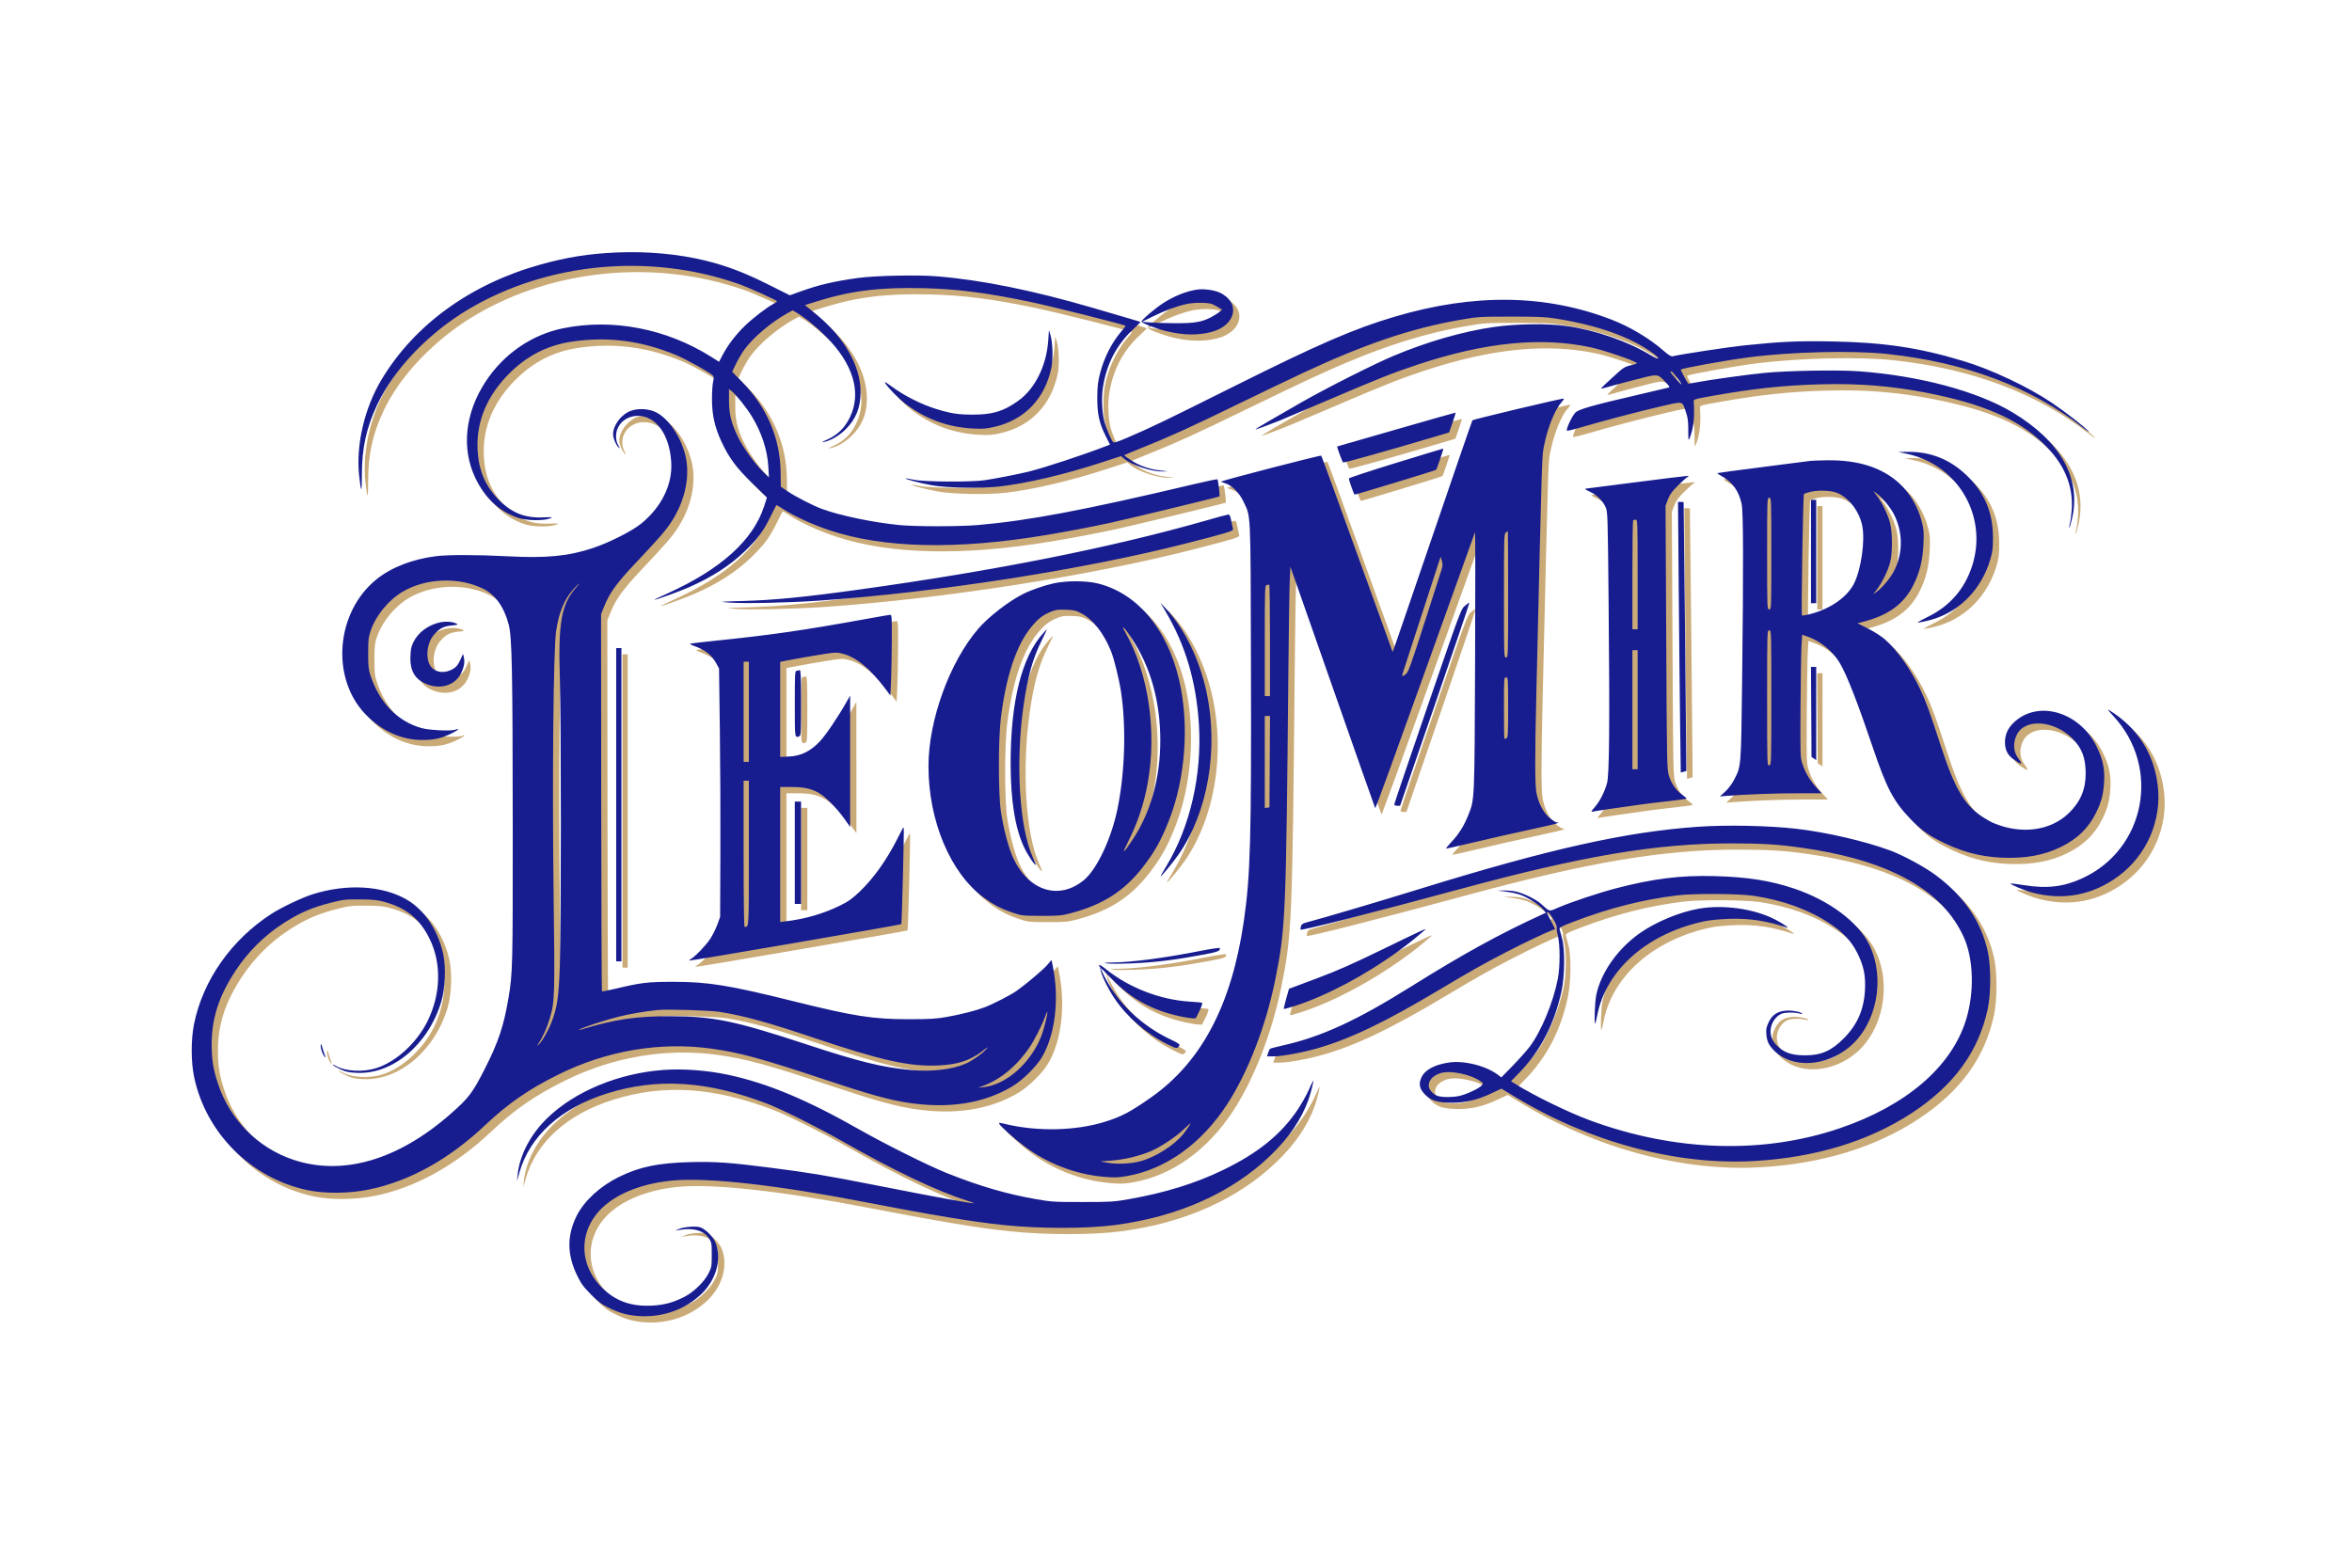
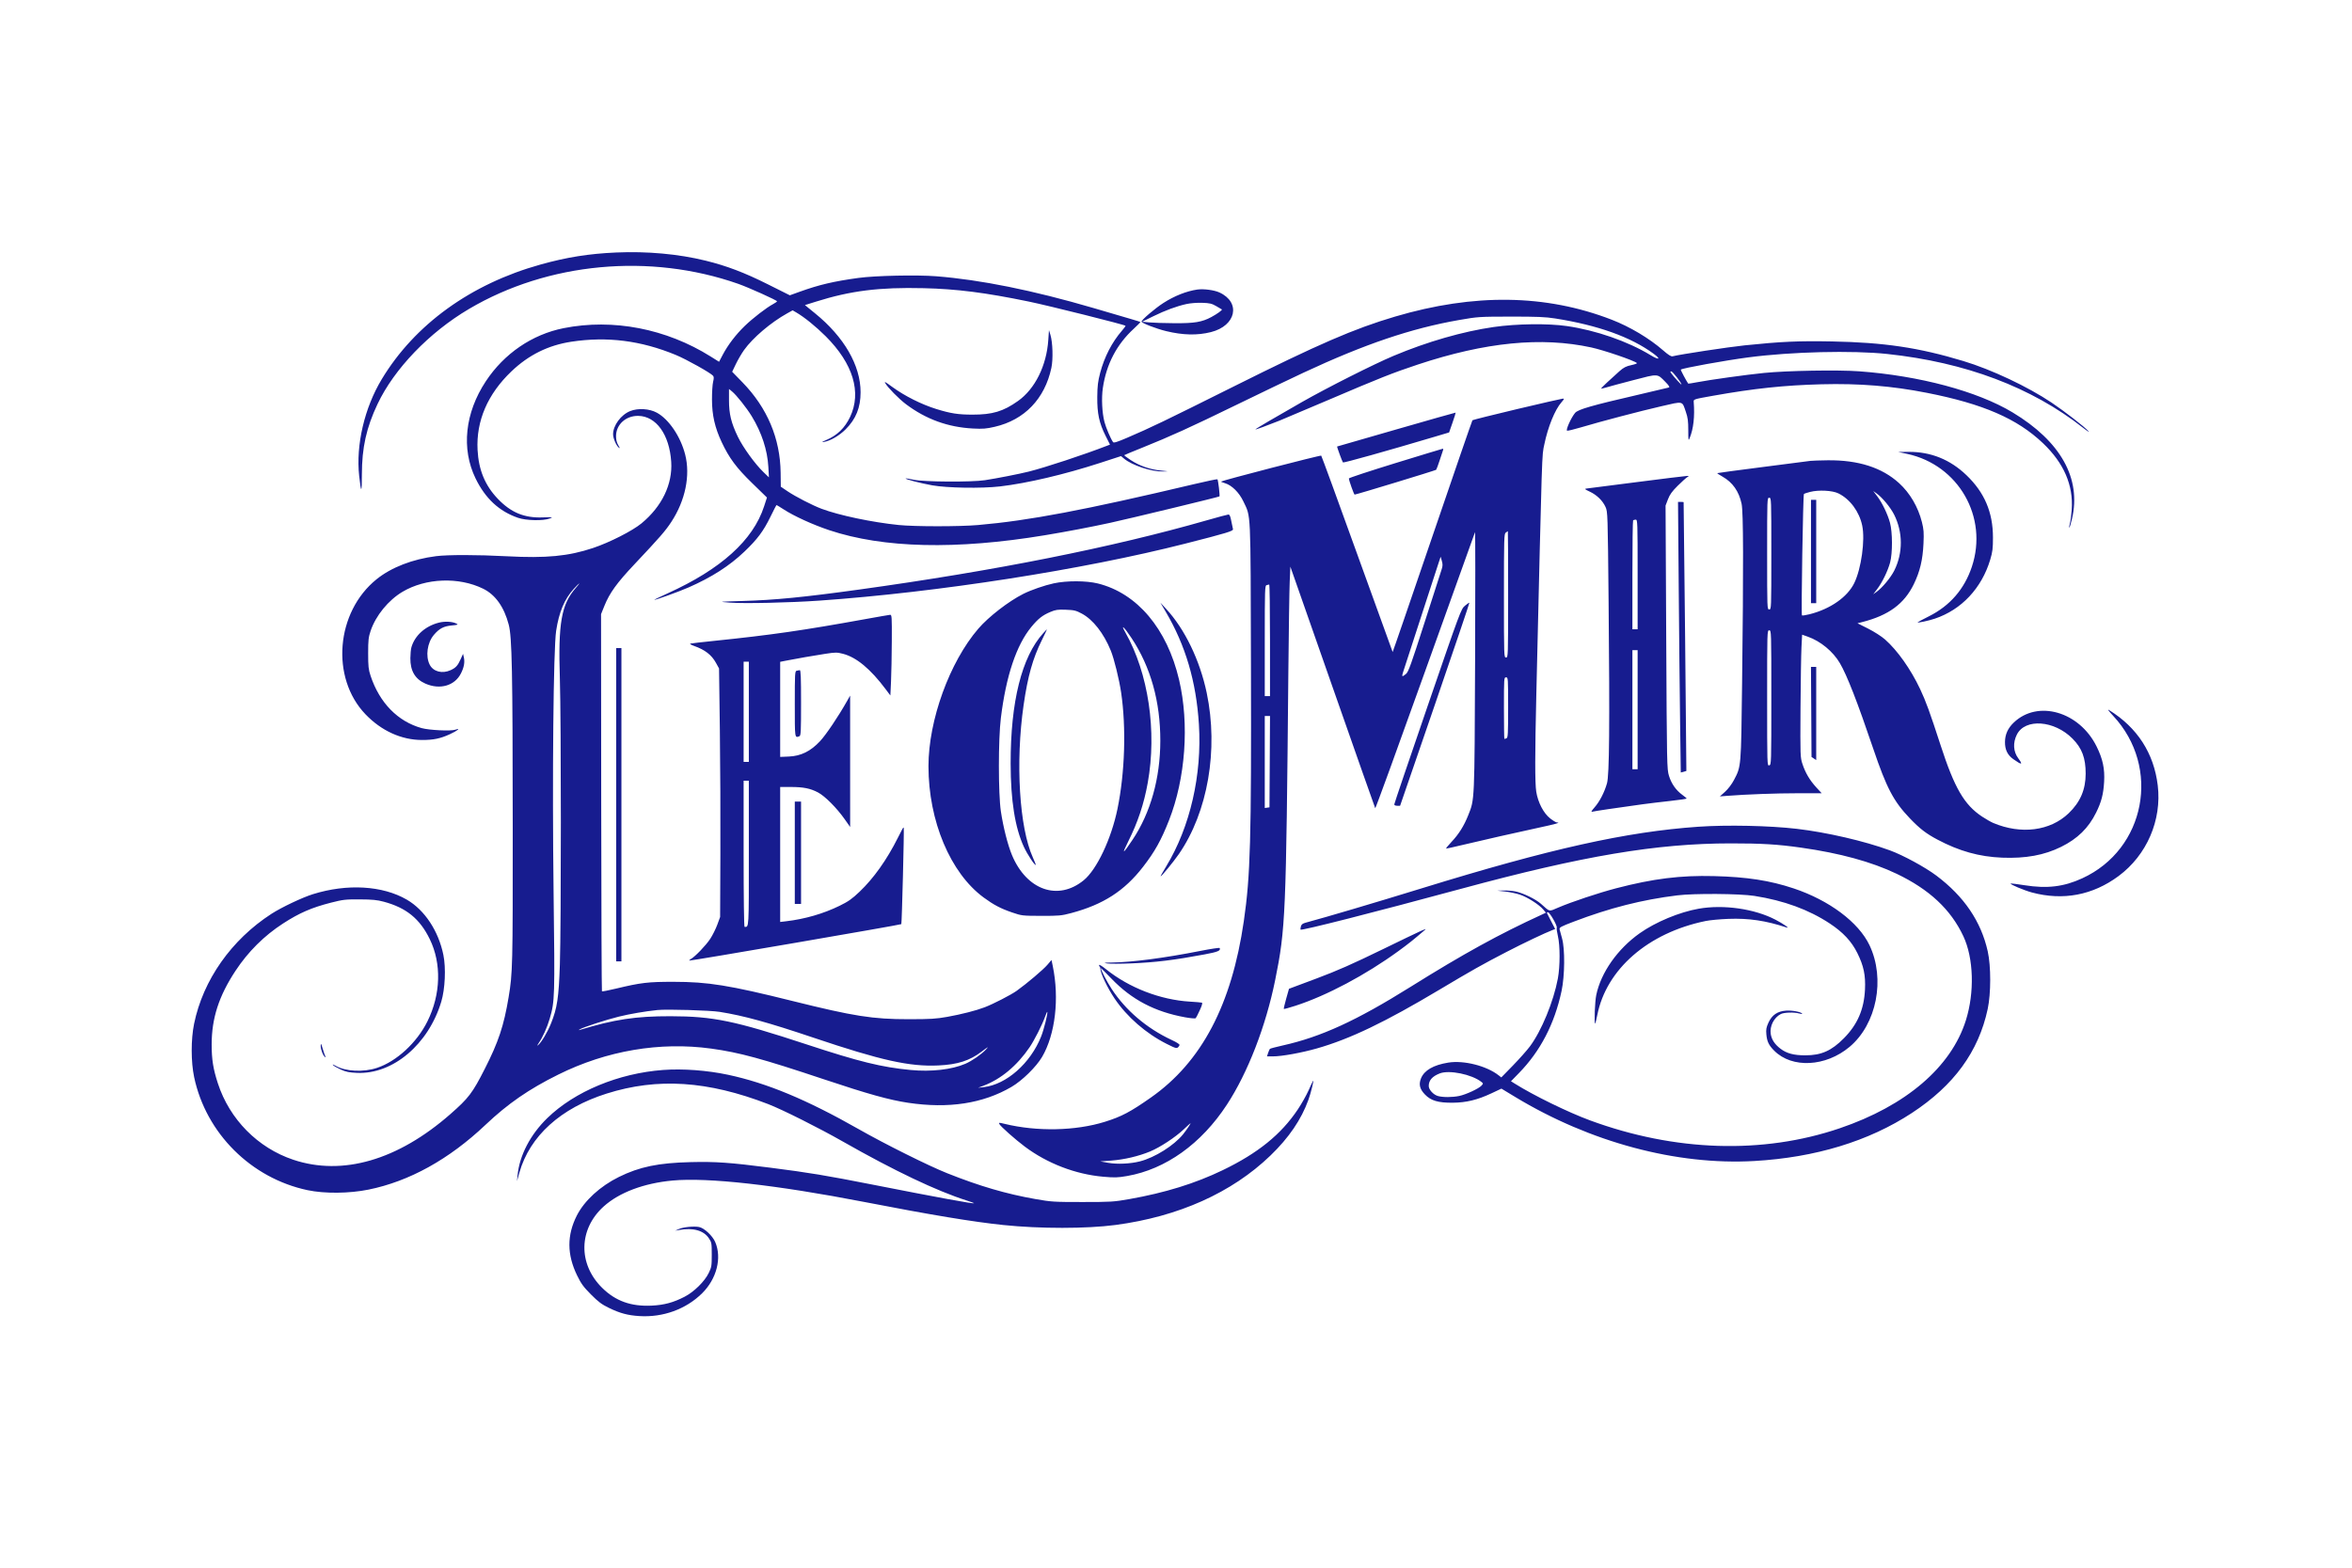
<svg xmlns="http://www.w3.org/2000/svg" width="750" zoomAndPan="magnify" viewBox="0 0 562.5 375" height="500" preserveAspectRatio="xMidYMid meet" version="1.0">
-   <path fill="#caaa77" d="M 148.867 61.898 C 142.316 62.188 137.062 63.023 130.758 64.781 C 114.109 69.422 100.707 79.102 92.801 92.195 C 88.668 99.043 86.594 107.922 87.395 115.312 C 87.863 119.629 88.047 119.543 88.047 114.996 C 88.047 108.617 89.121 103.777 91.785 98.152 C 95.781 89.719 104.141 81.023 113.66 75.402 C 132.543 64.254 156.914 61.98 178.062 69.398 C 180.52 70.262 187.332 73.328 187.332 73.574 C 187.332 73.664 186.914 73.961 186.406 74.23 C 184.828 75.07 181.555 77.59 179.629 79.449 C 177.484 81.523 175.598 83.988 174.355 86.352 L 173.469 88.039 L 171.473 86.785 C 160.832 80.113 148.09 77.652 136.305 79.996 C 128.77 81.496 122.066 86.07 117.684 92.703 C 112.688 100.27 111.781 108.836 115.227 115.93 C 117.57 120.746 120.867 123.809 125.387 125.363 C 127.348 126.035 131.395 126.125 132.953 125.527 C 133.859 125.184 133.785 125.172 131.301 125.262 C 126.875 125.426 123.703 124.113 120.543 120.805 C 117.496 117.617 115.965 113.91 115.715 109.125 C 115.352 102.199 118.117 95.773 123.797 90.348 C 127.91 86.41 132.605 84.082 138.129 83.242 C 146.715 81.934 154.777 82.957 163.137 86.41 C 165.66 87.453 171.465 90.699 172.035 91.387 C 172.246 91.637 172.246 92.016 172.043 92.844 C 171.891 93.457 171.77 95.363 171.773 97.082 C 171.785 100.797 172.461 103.77 174.078 107.219 C 175.883 111.07 177.613 113.398 181.418 117.102 L 184.926 120.512 L 184.234 122.633 C 181.602 130.723 173.91 137.664 161.191 143.426 C 159.383 144.242 157.93 144.941 157.969 144.98 C 158.098 145.109 163.82 143.047 166.121 142.035 C 171.684 139.602 175.941 136.871 179.555 133.422 C 182.641 130.48 184.09 128.539 185.75 125.117 C 186.504 123.574 187.164 122.309 187.219 122.309 C 187.273 122.309 188.023 122.766 188.887 123.328 C 191.383 124.949 195.898 127.012 199.824 128.32 C 212.766 132.637 230.172 133.047 251.402 129.527 C 256.605 128.668 262.215 127.598 267.012 126.555 C 271.613 125.555 292.996 120.387 293.141 120.242 C 293.285 120.098 292.836 116.328 292.656 116.145 C 292.586 116.078 290.133 116.586 287.203 117.281 C 260.754 123.539 247.582 126.035 235.414 127.09 C 230.93 127.477 220.301 127.473 216.434 127.082 C 210.086 126.441 202.137 124.77 197.961 123.195 C 195.789 122.375 191.719 120.277 189.844 119.012 L 188.234 117.922 L 188.191 114.559 C 188.094 106.391 184.996 99.055 179.078 92.973 L 176.602 90.426 L 177.488 88.582 C 177.973 87.566 178.855 86.055 179.449 85.227 C 181.547 82.293 185.875 78.609 189.762 76.453 L 191.062 75.73 L 191.883 76.211 C 193.848 77.355 196.633 79.605 198.98 81.945 C 205.531 88.477 207.605 95.363 204.793 101.254 C 203.535 103.891 201.738 105.629 199.102 106.758 C 198.055 107.203 197.906 107.32 198.516 107.219 C 200.09 106.957 202.184 105.746 203.723 104.211 C 206.207 101.734 207.316 98.996 207.316 95.328 C 207.316 88.91 203.383 82.102 196.402 76.43 L 194.004 74.48 L 196.602 73.664 C 204.945 71.035 211.766 70.184 222.391 70.43 C 230.289 70.617 237.18 71.492 247.531 73.633 C 252.375 74.633 270.387 79.141 270.668 79.422 C 270.723 79.477 270.336 80.016 269.809 80.617 C 267.438 83.344 265.613 86.887 264.609 90.711 C 264.074 92.738 263.945 93.82 263.922 96.457 C 263.887 100.402 264.375 102.695 265.91 105.758 L 266.965 107.852 L 266.301 108.109 C 260.73 110.27 251.586 113.289 247.531 114.305 C 245.215 114.887 239.879 115.934 237.039 116.367 C 233.855 116.848 222.484 116.781 220.055 116.262 C 219.023 116.043 218.141 115.898 218.094 115.945 C 217.91 116.125 221.605 117.082 224.438 117.59 C 228.027 118.23 236.238 118.367 240.66 117.852 C 247.117 117.105 256.129 114.984 264.621 112.219 L 269.602 110.602 L 270.305 111.195 C 272.215 112.801 276.859 114.344 279.605 114.281 C 281.121 114.246 281.121 114.246 279.094 114.051 C 276.508 113.801 274.016 112.934 271.922 111.555 C 271.016 110.961 270.316 110.43 270.371 110.375 C 270.426 110.32 272.359 109.516 274.672 108.586 C 281.535 105.828 286.043 103.777 297.109 98.387 C 302.879 95.574 310.129 92.094 313.223 90.652 C 327.941 83.793 338.992 80.051 350.438 78.051 C 354.965 77.258 355.219 77.242 362.801 77.234 C 369.094 77.227 371.086 77.309 373.418 77.676 C 383.652 79.289 391.496 82.094 396.938 86.09 C 398.809 87.465 398.336 87.719 396.258 86.457 C 390.793 83.141 383.184 80.5 376.199 79.492 C 371.648 78.836 364.215 78.934 358.734 79.723 C 351.359 80.785 342.82 83.238 334.828 86.602 C 330.074 88.598 319.012 94.176 312.848 97.684 C 306.625 101.223 301.73 104.102 301.73 104.219 C 301.73 104.32 304.613 103.273 307.477 102.125 C 308.508 101.715 313.734 99.504 319.09 97.211 C 331.352 91.973 334.637 90.672 340.59 88.699 C 356.758 83.34 370.117 82.023 382.055 84.609 C 385.062 85.262 392.273 87.723 392.977 88.34 C 393.086 88.434 392.48 88.664 391.625 88.844 C 390.395 89.105 389.812 89.402 388.801 90.293 C 386.711 92.137 384.41 94.309 384.41 94.438 C 384.41 94.504 384.941 94.391 385.594 94.191 C 386.246 93.988 389.188 93.195 392.129 92.43 C 398.18 90.859 397.805 90.84 399.789 92.855 C 400.633 93.711 400.879 94.102 400.625 94.188 C 400.43 94.258 397.066 95.051 393.152 95.957 C 382.168 98.492 378.906 99.43 378.203 100.262 C 377.25 101.383 375.883 104.434 376.293 104.527 C 376.48 104.57 377.961 104.211 379.586 103.727 C 384.387 102.301 393.68 99.859 398.77 98.684 C 404.215 97.43 403.75 97.324 404.695 100.051 C 405.152 101.375 405.266 102.238 405.266 104.406 C 405.266 106.844 405.297 107.031 405.586 106.324 C 406.512 104.051 406.836 101.137 406.562 97.602 C 406.516 97.008 406.605 96.98 411.133 96.176 C 421.043 94.414 428.207 93.656 437.113 93.422 C 446.164 93.184 453.938 93.816 462.34 95.469 C 475.762 98.105 483.93 101.648 490.086 107.508 C 495.098 112.277 497.375 117.539 496.973 123.434 C 496.887 124.668 496.695 126.113 496.543 126.641 C 496.395 127.168 496.324 127.652 496.391 127.719 C 496.457 127.785 496.746 126.832 497.035 125.605 C 499.301 115.949 494.332 107.062 482.797 100.129 C 474.383 95.078 460.52 91.367 446.102 90.316 C 441.047 89.945 428.918 90.156 423.375 90.707 C 419.172 91.125 410.457 92.34 407.281 92.949 C 406.191 93.156 405.281 93.301 405.258 93.27 C 404.793 92.621 403.402 89.996 403.48 89.914 C 403.824 89.57 414.031 87.719 419.629 86.984 C 429.91 85.637 444.492 85.281 452.848 86.172 C 471.566 88.172 487.34 94.117 499.695 103.836 C 500.797 104.703 501.348 105.039 500.93 104.594 C 499.902 103.488 495.215 99.863 492.172 97.82 C 486.449 93.977 477.762 89.883 471.016 87.848 C 460.367 84.641 452.125 83.41 439.609 83.172 C 431.641 83.02 427.492 83.203 418.754 84.109 C 414.828 84.516 403.348 86.258 401.52 86.727 C 401.16 86.816 400.523 86.422 399.27 85.328 C 395.938 82.418 391.312 79.66 386.906 77.957 C 371.16 71.875 354.055 71.637 335.117 77.238 C 325.297 80.145 316.895 83.785 296.488 93.977 C 279.805 102.309 276.766 103.77 271.023 106.234 C 268.672 107.238 267.859 107.488 267.695 107.258 C 267.129 106.453 265.992 103.797 265.641 102.449 C 265.062 100.238 264.895 96.746 265.25 94.32 C 266.082 88.625 268.562 83.883 272.664 80.121 C 273.582 79.281 274.289 78.559 274.234 78.516 C 274.133 78.441 271.766 77.738 263.016 75.18 C 248.516 70.945 236.059 68.426 225.426 67.586 C 220.785 67.215 210.824 67.426 206.816 67.98 C 200.871 68.797 197.398 69.613 192.797 71.27 L 190.391 72.137 L 185.117 69.496 C 179.527 66.699 175.273 65.086 170.223 63.844 C 163.77 62.254 156.25 61.57 148.867 61.898 M 287.867 70.758 C 285.289 71.121 282.371 72.277 279.738 73.973 C 277.719 75.273 274.508 78.012 274.508 78.434 C 274.508 78.773 278 80.121 280.375 80.699 C 284.422 81.684 287.848 81.758 291.117 80.938 C 297.145 79.418 298.32 73.824 293.117 71.449 C 291.871 70.879 289.348 70.547 287.867 70.758 M 285.246 74.227 C 282.84 74.762 280.199 75.738 277.254 77.18 L 274.633 78.465 L 276.379 78.625 C 277.34 78.711 280.039 78.797 282.375 78.812 C 287.176 78.844 288.973 78.543 291.219 77.332 C 292.629 76.57 293.891 75.648 293.711 75.512 C 293.656 75.473 293.051 75.117 292.363 74.719 C 291.301 74.109 290.801 73.992 288.992 73.934 C 287.781 73.891 286.176 74.02 285.246 74.227 M 252.207 82.844 C 251.785 88.992 249.031 94.535 244.969 97.414 C 241.43 99.918 238.848 100.691 234.043 100.684 C 230.641 100.68 228.859 100.398 225.426 99.336 C 221.922 98.254 217.883 96.234 214.934 94.086 C 213.168 92.801 212.949 92.684 213.215 93.156 C 213.797 94.188 216.484 96.918 218.152 98.176 C 222.949 101.785 228.203 103.691 234.207 104.004 C 236.551 104.125 237.375 104.059 239.402 103.59 C 246.516 101.945 251.367 96.898 252.945 89.496 C 253.383 87.43 253.266 83.395 252.715 81.594 L 252.367 80.469 Z M 401.191 90.793 C 401.77 91.605 403.641 93.66 403.641 93.48 C 403.641 93.082 401.516 90.336 401.203 90.336 C 400.922 90.336 400.922 90.414 401.191 90.793 M 175.844 97.254 C 175.844 100.523 176.367 102.664 177.98 106 C 179.207 108.539 182.082 112.508 184.094 114.441 L 185.395 115.688 L 185.258 113.191 C 185.031 109.141 183.668 104.98 181.285 101.078 C 180.027 99.012 177.656 96.031 176.551 95.125 L 175.844 94.543 Z M 364.301 99.363 C 358.531 100.734 353.738 101.93 353.645 102.027 C 353.555 102.121 349.238 114.648 344.051 129.863 C 338.863 145.078 334.594 157.496 334.562 157.465 C 334.531 157.43 330.719 146.891 326.09 134.047 C 321.457 121.203 317.586 110.602 317.48 110.492 C 317.328 110.332 293.828 116.418 293.527 116.699 C 293.48 116.742 293.914 116.918 294.488 117.094 C 296.094 117.574 297.848 119.309 298.84 121.398 C 300.691 125.309 300.574 122.773 300.676 160.648 C 300.785 202.465 300.547 210.977 298.965 221.844 C 296.051 241.883 288.863 255.531 276.754 264.031 C 271.852 267.469 269.727 268.59 265.766 269.832 C 258.754 272.027 249.477 272.219 241.727 270.324 C 240.395 270 240.309 270.004 240.52 270.395 C 240.84 270.996 244.309 274.07 246.582 275.773 C 251.969 279.805 258.691 282.391 265.316 282.977 C 268.094 283.223 268.809 283.199 271.059 282.805 C 280.289 281.191 288.805 275.102 294.926 265.734 C 299.93 258.082 304.223 246.996 306.461 235.957 C 308.949 223.688 309.078 220.66 309.621 162.148 C 309.711 152.258 309.855 142.562 309.941 140.602 L 310.098 137.043 L 320.184 165.832 C 325.734 181.664 330.328 194.715 330.395 194.832 C 330.465 194.953 335.828 180.227 342.312 162.113 C 348.801 144 354.176 129.008 354.258 128.801 C 354.34 128.598 354.352 142.422 354.277 159.523 C 354.137 193.543 354.176 192.637 352.652 196.48 C 351.625 199.059 350.352 201.09 348.602 202.922 C 347.781 203.781 347.23 204.484 347.375 204.484 C 347.523 204.484 349.254 204.098 351.227 203.629 C 356.188 202.441 364.195 200.629 369.508 199.488 C 373.598 198.609 374.879 198.242 373.855 198.242 C 373.641 198.242 372.898 197.793 372.211 197.25 C 370.645 196.012 369.309 193.434 368.906 190.871 C 368.578 188.793 368.586 181.957 368.926 167.52 C 370.344 107.387 370.238 110.711 370.828 107.828 C 371.695 103.621 373.367 99.508 374.941 97.715 C 375.59 96.977 375.641 96.836 375.254 96.852 C 375 96.863 370.07 97.996 364.301 99.363 M 152.23 99.824 C 150.008 100.707 148.109 103.277 148.125 105.391 C 148.129 106.34 148.855 108.043 149.473 108.555 C 149.812 108.836 149.789 108.715 149.363 107.992 C 148.988 107.359 148.824 106.672 148.828 105.789 C 148.852 103.047 151.172 100.938 154.125 100.977 C 158.422 101.035 161.598 105.449 162.027 111.961 C 162.379 117.316 159.801 122.66 154.922 126.688 C 152.754 128.477 147.273 131.266 143.324 132.586 C 137.445 134.551 132.141 135.059 122.738 134.562 C 115.633 134.188 108.629 134.176 105.781 134.539 C 100.152 135.254 95.105 137.211 91.582 140.043 C 81.824 147.895 80.52 163.605 88.902 172.355 C 92.707 176.328 97.504 178.508 102.438 178.508 C 105.184 178.508 106.793 178.176 109.055 177.137 C 110.922 176.281 111.82 175.555 110.395 176.051 C 109.336 176.418 104.16 176.172 102.328 175.66 C 96.617 174.078 92.258 169.605 90.125 163.148 C 89.625 161.641 89.547 160.891 89.547 157.777 C 89.547 154.629 89.621 153.926 90.137 152.406 C 91.371 148.754 94.375 145.07 97.766 143.059 C 103.316 139.762 111.234 139.461 117.055 142.324 C 119.977 143.762 122.055 146.684 123.164 150.906 C 123.945 153.895 124.105 161.859 124.125 199.402 C 124.141 232.609 124.102 234.246 123.137 240.027 C 122 246.855 120.703 250.754 117.434 257.188 C 114.484 262.984 113.59 264.156 109.184 268.016 C 96.629 279.02 83.402 282.859 71.629 278.914 C 63.145 276.07 56.41 269.25 53.609 260.668 C 52.48 257.195 52.117 254.918 52.121 251.316 C 52.125 245.055 53.848 239.75 57.828 233.707 C 60.832 229.156 64.672 225.332 69.188 222.406 C 73.094 219.875 76.012 218.609 80.656 217.422 C 83.539 216.684 84.109 216.621 87.547 216.641 C 90.551 216.656 91.691 216.766 93.293 217.195 C 98.672 218.645 101.898 221.27 104.277 226.133 C 107.137 231.984 106.926 239.363 103.719 245.824 C 101.184 250.926 96.352 255.383 91.668 256.941 C 88.375 258.035 84.066 257.805 81.699 256.41 C 81.191 256.109 80.957 256.051 81.137 256.262 C 81.301 256.461 82.137 256.941 82.992 257.332 C 84.262 257.906 84.988 258.055 86.922 258.137 C 95.488 258.496 104 251.281 107.043 241.078 C 107.945 238.043 108.172 233.051 107.539 229.945 C 106.375 224.188 103.066 219.18 98.789 216.699 C 92.973 213.324 84.508 212.832 76.324 215.395 C 73.773 216.191 68.805 218.551 66.41 220.098 C 56.832 226.293 50.055 235.93 47.914 246.398 C 47.148 250.145 47.156 255.512 47.934 259.176 C 50.777 272.605 61.559 283.344 75.059 286.195 C 79.121 287.051 84.996 287 89.613 286.066 C 99.395 284.082 108.879 278.828 117.629 270.547 C 122.965 265.496 127.984 262.031 135.004 258.547 C 146.574 252.809 159.324 250.641 171.598 252.332 C 178.344 253.258 183.758 254.734 198.574 259.684 C 209.121 263.207 214.191 264.621 218.699 265.293 C 228.387 266.738 236.582 265.477 243.402 261.496 C 245.957 260.004 249.336 256.691 250.727 254.316 C 253.883 248.93 254.887 240.344 253.27 232.566 L 252.973 231.137 L 251.977 232.305 C 250.992 233.453 247.098 236.75 244.656 238.5 C 243.281 239.484 239.059 241.66 236.988 242.449 C 234.914 243.238 231.449 244.125 228.047 244.734 C 225.375 245.215 224.039 245.297 218.805 245.297 C 210.207 245.301 205.738 244.602 191.039 240.945 C 175.855 237.168 170.863 236.359 162.605 236.352 C 156.5 236.348 154.758 236.551 148.789 237.988 C 147.031 238.41 145.531 238.699 145.457 238.625 C 145.387 238.551 145.309 218.223 145.285 193.449 L 145.246 148.41 L 146.055 146.406 C 147.285 143.348 149.023 140.941 153.188 136.523 C 159.359 129.973 160.609 128.539 162.051 126.34 C 165.402 121.23 166.641 115.223 165.359 110.227 C 164.258 105.918 161.457 101.777 158.586 100.215 C 156.805 99.246 154.105 99.078 152.23 99.824 M 335.453 104.219 C 327.691 106.457 321.312 108.297 321.281 108.305 C 321.188 108.332 322.504 111.93 322.68 112.117 C 322.82 112.273 333.277 109.344 344.445 106.023 L 348.066 104.945 L 348.879 102.598 C 349.328 101.305 349.664 100.227 349.629 100.199 C 349.594 100.172 343.215 101.98 335.453 104.219 M 335.203 112.285 C 329.09 114.164 324.09 115.812 324.094 115.945 C 324.105 116.422 325.312 119.809 325.469 119.809 C 325.859 119.809 344.82 114.039 344.965 113.875 C 345.059 113.773 345.441 112.734 345.824 111.566 C 346.203 110.398 346.566 109.305 346.629 109.133 C 346.695 108.961 346.648 108.828 346.531 108.844 C 346.414 108.855 341.316 110.402 335.203 112.285 M 457.625 110.07 C 469.906 112.719 477.055 125.223 473.074 137.098 C 471.289 142.426 467.848 146.398 462.832 148.91 C 461.324 149.668 460.09 150.328 460.09 150.375 C 460.09 150.551 462.746 149.98 464.211 149.492 C 470.59 147.359 475.438 142.199 477.477 135.367 C 478.035 133.504 478.133 132.699 478.133 130.051 C 478.129 124.039 476.105 119.293 471.789 115.16 C 467.879 111.418 463.258 109.555 457.969 109.59 L 455.469 109.605 Z M 434.488 111.742 C 434.078 111.797 428.91 112.461 423.004 113.219 C 417.098 113.977 412.234 114.633 412.191 114.676 C 412.145 114.719 412.711 115.094 413.441 115.504 C 415.875 116.879 417.383 119.023 418.02 122.023 C 418.441 124.023 418.477 136.832 418.137 164.793 C 417.887 185.16 417.918 184.789 416.199 188.07 C 415.668 189.078 414.805 190.219 414.062 190.887 L 412.816 192.004 L 414.535 191.871 C 419.066 191.516 426.289 191.246 431.453 191.246 L 437.16 191.246 L 435.871 189.832 C 434.293 188.109 433.281 186.398 432.57 184.254 C 432.047 182.672 432.035 182.336 432.105 171.016 C 432.145 164.625 432.246 158.031 432.332 156.359 L 432.492 153.316 L 433.848 153.797 C 436.906 154.875 439.871 157.324 441.523 160.129 C 443.219 163.016 445.699 169.375 449.488 180.562 C 452.688 189.996 454.352 193.16 458.266 197.258 C 460.605 199.711 462.16 200.906 464.836 202.328 C 470.043 205.09 474.875 206.441 480.324 206.656 C 485.957 206.879 490.398 206.066 494.434 204.07 C 498.375 202.121 500.977 199.574 502.809 195.867 C 504.07 193.32 504.547 191.469 504.715 188.5 C 504.895 185.375 504.398 183.062 502.918 180.055 C 498.797 171.711 488.848 168.84 483.102 174.34 C 481.699 175.684 481.023 177.184 481.008 178.98 C 480.988 180.824 481.621 182.121 483.012 183.105 C 485.059 184.551 485.371 184.492 484.172 182.879 C 482.988 181.281 482.867 179.168 483.852 177.211 C 485.824 173.289 492.801 173.793 497.148 178.176 C 499.418 180.465 500.305 182.812 500.305 186.547 C 500.305 190.371 499.02 193.371 496.238 196.039 C 491.82 200.273 484.863 201.168 478.199 198.359 C 477.648 198.129 476.445 197.438 475.527 196.828 C 471.254 194 468.934 190 465.598 179.73 C 463.016 171.789 462.09 169.246 460.711 166.324 C 458.473 161.586 455.277 157.07 452.32 154.465 C 451.484 153.727 449.723 152.594 448.281 151.871 L 445.73 150.59 L 446.852 150.301 C 453.18 148.695 456.91 145.953 459.203 141.23 C 460.676 138.195 461.332 135.434 461.512 131.551 C 461.637 128.891 461.578 128.121 461.137 126.375 C 460.223 122.754 458.289 119.453 455.688 117.078 C 451.605 113.344 445.93 111.527 438.609 111.605 C 436.754 111.625 434.902 111.688 434.488 111.742 M 392.902 116.828 C 386.648 117.629 381.254 118.32 380.91 118.363 C 380.383 118.426 380.5 118.539 381.684 119.09 C 383.391 119.891 384.781 121.242 385.477 122.773 C 385.992 123.91 386.004 124.34 386.211 145.664 C 386.492 175.129 386.387 186.891 385.824 188.875 C 385.207 191.039 384.074 193.238 382.863 194.613 C 382.113 195.461 381.953 195.766 382.297 195.668 C 382.754 195.535 387.98 194.762 394.273 193.895 C 395.785 193.688 398.793 193.324 400.957 193.086 C 403.121 192.852 404.883 192.594 404.875 192.516 C 404.867 192.434 404.395 192.031 403.824 191.617 C 402.328 190.535 401.23 188.965 400.652 187.09 C 400.156 185.492 400.141 184.648 399.988 153.941 L 399.832 122.434 L 400.402 120.938 C 400.84 119.789 401.383 119.039 402.746 117.691 C 403.719 116.727 404.742 115.805 405.016 115.641 C 405.492 115.355 405.484 115.344 404.891 115.355 C 404.547 115.359 399.152 116.023 392.902 116.828 M 434.418 119.16 C 433.695 119.344 433.02 119.574 432.922 119.672 C 432.707 119.887 432.238 148.492 432.449 148.703 C 432.531 148.781 433.348 148.66 434.266 148.43 C 439.246 147.18 443.336 144.32 444.969 140.945 C 446.645 137.492 447.586 130.688 446.867 127.238 C 446.168 123.895 443.949 120.887 441.164 119.52 C 439.738 118.816 436.48 118.645 434.418 119.16 M 450.441 120.191 C 451.633 121.75 452.926 124.441 453.504 126.555 C 454.121 128.805 454.137 133.816 453.531 136.047 C 452.977 138.094 451.648 140.828 450.434 142.418 L 449.492 143.648 L 450.281 143.09 C 451.648 142.113 453.699 139.648 454.531 137.973 C 456.633 133.754 456.617 128.816 454.488 124.594 C 453.609 122.844 451.66 120.492 450.27 119.504 L 449.492 118.949 Z M 424.121 133.922 C 424.121 147.121 424.129 147.285 424.621 147.285 C 425.117 147.285 425.121 147.121 425.121 133.922 C 425.121 120.727 425.117 120.559 424.621 120.559 C 424.129 120.559 424.121 120.727 424.121 133.922 M 434.613 133.422 L 434.613 145.785 L 435.863 145.785 L 435.863 121.059 L 434.613 121.059 Z M 402.977 141.977 C 403.07 153.207 403.219 167.773 403.309 174.34 L 403.473 186.285 L 404.117 186.121 C 404.473 186.035 404.785 185.941 404.809 185.918 C 404.844 185.883 404.188 121.867 404.152 121.621 C 404.145 121.586 403.84 121.559 403.477 121.559 L 402.812 121.559 Z M 290.117 125.957 C 267.492 132.445 239.551 138.012 206.965 142.527 C 193.785 144.352 186.75 145.043 179.09 145.262 C 173.25 145.426 173.234 145.43 175.969 145.645 C 179.418 145.914 190.238 145.676 197.449 145.172 C 225.723 143.188 260.582 137.758 284.996 131.531 C 294.93 128.996 296.508 128.516 296.379 128.07 C 296.316 127.855 296.133 126.977 295.969 126.117 C 295.746 124.949 295.57 124.562 295.266 124.578 C 295.047 124.59 292.727 125.211 290.117 125.957 M 392.066 125.973 C 391.977 126.062 391.902 131.965 391.902 139.086 L 391.902 152.031 L 393.152 152.031 L 393.152 138.918 C 393.152 126.367 393.129 125.805 392.691 125.805 C 392.441 125.805 392.16 125.879 392.066 125.973 M 361.617 128.898 C 361.207 129.211 361.18 130.227 361.18 144.004 C 361.18 158.609 361.184 158.777 361.68 158.777 C 362.172 158.777 362.18 158.609 362.18 143.664 C 362.18 135.352 362.148 128.555 362.117 128.559 C 362.082 128.566 361.855 128.719 361.617 128.898 M 345.379 136.672 C 345.02 137.77 343.082 143.727 341.074 149.91 C 339.746 154.008 338.414 158.109 337.078 162.211 C 336.684 163.418 336.797 163.5 337.754 162.707 C 338.332 162.227 338.973 160.457 342.195 150.406 C 344.266 143.953 346.109 138.219 346.289 137.668 C 346.543 136.887 346.551 136.453 346.328 135.672 L 346.039 134.672 Z M 253.523 141.035 C 251.312 141.508 248.062 142.633 246.227 143.562 C 242.695 145.344 237.918 149.039 235.477 151.879 C 228.594 159.875 223.551 173.781 223.551 184.773 C 223.551 197.863 228.777 210.316 236.73 216.172 C 239.129 217.941 240.824 218.832 243.535 219.758 C 245.867 220.555 245.984 220.566 250.527 220.578 C 254.77 220.59 255.355 220.535 257.672 219.918 C 265.34 217.875 270.402 214.617 274.863 208.855 C 277.676 205.223 279.195 202.504 281.07 197.742 C 285.023 187.691 285.961 174.703 283.492 164.145 C 280.629 151.891 273.461 143.391 264.031 141.062 C 261.285 140.387 256.602 140.371 253.523 141.035 M 138.711 142.371 C 136.492 144.801 135.184 147.918 134.504 152.406 C 133.848 156.723 133.547 187.609 133.895 215.117 C 134.207 240.141 134.184 240.977 132.977 245.148 C 132.375 247.227 131.27 249.672 130.301 251.07 C 129.926 251.605 129.898 251.723 130.199 251.48 C 130.973 250.863 132.434 248.414 133.273 246.332 C 134.758 242.656 135.133 240.164 135.398 232.211 C 135.715 222.734 135.711 173.699 135.395 163.797 C 134.965 150.539 135.754 146.059 139.188 142.156 C 140.566 140.586 140.18 140.766 138.711 142.371 M 304.418 141.465 C 304.008 141.57 303.98 142.418 303.98 154.797 L 303.98 168.016 L 305.23 168.016 L 305.23 154.652 C 305.23 147.305 305.145 141.305 305.043 141.32 C 304.938 141.336 304.656 141.402 304.418 141.465 M 351.855 146.387 C 350.914 147.18 350.781 147.539 342.926 170.383 C 338.539 183.141 334.953 193.727 334.953 193.91 C 334.953 194.109 335.234 194.242 335.648 194.242 L 336.344 194.242 L 344.676 170.012 C 349.262 156.684 352.965 145.734 352.91 145.68 C 352.855 145.629 352.383 145.945 351.855 146.387 M 280.266 147.785 C 285.031 155.867 287.582 164.508 288.23 174.762 C 288.992 186.836 286.125 199.297 280.422 208.707 C 279.641 210 279.027 211.09 279.066 211.125 C 279.195 211.258 282.156 207.648 283.43 205.805 C 290.359 195.762 292.941 180.832 290.098 167.246 C 288.465 159.445 284.848 151.957 280.383 147.141 L 279.012 145.664 Z M 252.707 147.875 C 250.816 148.672 249.789 149.484 248.156 151.461 C 244.57 155.809 242.102 163.188 240.863 173.262 C 240.234 178.387 240.234 191.332 240.867 195.57 C 241.434 199.367 242.508 203.602 243.516 206.027 C 247.016 214.438 254.547 217.082 260.684 212.059 C 263.805 209.5 267.27 202.176 268.75 195.008 C 270.527 186.387 270.867 175.586 269.629 167.164 C 269.16 163.996 267.945 159.062 267.156 157.129 C 265.453 152.957 262.914 149.719 260.227 148.277 C 258.824 147.531 258.391 147.426 256.398 147.352 C 254.465 147.281 253.949 147.352 252.707 147.875 M 208.691 149.551 C 193.531 152.301 186 153.387 172.348 154.789 C 169.395 155.094 166.809 155.391 166.602 155.453 C 166.395 155.516 166.793 155.766 167.484 156.008 C 170.102 156.934 171.672 158.145 172.727 160.059 L 173.465 161.398 L 173.656 176.137 C 173.762 184.242 173.82 197.617 173.785 205.859 L 173.719 220.844 L 173.055 222.672 C 172.688 223.676 171.926 225.207 171.359 226.074 C 170.359 227.609 167.734 230.344 166.73 230.898 C 166.457 231.051 166.285 231.219 166.355 231.277 C 166.504 231.402 216.871 222.738 217.051 222.559 C 217.191 222.418 217.766 199.684 217.633 199.512 C 217.516 199.352 217.465 199.441 216.188 201.988 C 213.602 207.148 210.43 211.609 207.082 214.793 C 205.258 216.531 204.395 217.137 202.277 218.172 C 198.422 220.062 193.988 221.344 189.516 221.871 L 188.082 222.039 L 188.082 189.746 L 190.57 189.746 C 193.625 189.746 195.273 190.078 197.137 191.059 C 198.805 191.938 201.629 194.777 203.539 197.496 L 204.816 199.316 L 204.816 183.605 L 204.812 167.891 L 204.039 169.266 C 201.988 172.906 199.039 177.273 197.605 178.809 C 195.359 181.207 193.043 182.344 190.156 182.469 L 188.082 182.555 L 188.082 159.809 L 189.395 159.551 C 191.926 159.051 196.227 158.301 198.871 157.898 C 201.32 157.523 201.664 157.523 203.094 157.887 C 206.312 158.711 209.688 161.512 213.324 166.375 L 214.434 167.859 L 214.594 164.504 C 214.68 162.656 214.762 158.309 214.781 154.84 C 214.809 148.98 214.777 148.535 214.371 148.566 C 214.133 148.582 211.574 149.027 208.691 149.551 M 106.453 150.441 C 103.203 151.273 100.719 153.5 99.895 156.32 C 99.762 156.777 99.645 157.953 99.637 158.938 C 99.613 161.973 100.773 163.934 103.223 165.02 C 106.707 166.559 110.258 165.535 111.75 162.559 C 112.469 161.121 112.691 159.914 112.438 158.777 L 112.242 157.902 L 111.688 159.141 C 110.98 160.723 110.516 161.234 109.277 161.801 C 107.273 162.723 105.133 162.168 104.273 160.508 C 103.219 158.469 103.676 155.223 105.277 153.355 C 106.578 151.832 107.605 151.293 109.539 151.109 C 111.055 150.969 111.156 150.926 110.621 150.652 C 109.676 150.172 107.867 150.078 106.453 150.441 M 270.641 152.789 C 276.152 162.516 278.219 176.398 275.992 188.758 C 275.09 193.766 273.613 198.203 271.344 202.738 C 269.688 206.043 269.984 205.934 272.367 202.363 C 276.664 195.926 278.984 187.645 278.996 178.707 C 279.008 169.32 276.699 161.062 272.133 154.152 C 270.355 151.469 269.395 150.59 270.641 152.789 M 250.98 152.977 C 245.852 158.656 243.184 169.336 243.199 184.129 C 243.211 192.977 244.246 199.488 246.379 204.102 C 247.184 205.848 248.996 208.598 249.203 208.391 C 249.246 208.348 248.941 207.555 248.52 206.629 C 245.277 199.477 244.328 183.863 246.305 170.141 C 247.293 163.281 248.488 159.02 250.66 154.625 C 251.367 153.199 251.918 152.031 251.891 152.031 C 251.859 152.031 251.449 152.457 250.98 152.977 M 424.121 168.492 C 424.121 184.582 424.125 184.703 424.621 184.574 C 425.117 184.445 425.121 184.234 425.121 168.363 C 425.121 152.449 425.117 152.281 424.621 152.281 C 424.129 152.281 424.121 152.449 424.121 168.492 M 148.867 193.996 L 148.867 231.461 L 150.117 231.461 L 150.117 156.527 L 148.867 156.527 Z M 391.902 171.266 L 391.902 185.5 L 393.152 185.5 L 393.152 157.027 L 391.902 157.027 Z M 179.34 171.766 L 179.34 183.754 L 180.59 183.754 L 180.59 159.773 L 179.34 159.773 Z M 434.672 171.797 L 434.738 182.57 L 435.301 182.941 L 435.863 183.316 L 435.863 161.023 L 434.609 161.023 Z M 192.016 161.945 C 191.613 162.051 191.578 162.645 191.578 169.91 C 191.578 178.211 191.555 178.039 192.684 177.605 C 193.031 177.473 193.078 176.535 193.078 169.613 C 193.078 163.492 193.012 161.777 192.766 161.801 C 192.594 161.816 192.258 161.883 192.016 161.945 M 361.18 170.891 C 361.18 174.941 361.227 178.258 361.285 178.258 C 361.34 178.258 361.566 178.191 361.781 178.105 C 362.129 177.973 362.18 177.09 362.18 170.738 C 362.18 163.688 362.168 163.52 361.68 163.52 C 361.191 163.52 361.18 163.688 361.18 170.891 M 506.887 172.738 C 518.363 185.047 514.637 204.645 499.492 211.594 C 495.062 213.625 491.09 214.105 485.707 213.254 C 483.93 212.973 482.422 212.793 482.359 212.855 C 482.168 213.047 485.613 214.488 487.441 214.98 C 494.895 216.988 501.988 215.641 508.184 211.051 C 514.93 206.047 518.543 197.68 517.543 189.375 C 516.617 181.672 512.668 175.551 505.926 171.367 C 505.43 171.062 505.754 171.523 506.887 172.738 M 303.98 183.77 L 303.98 194.777 L 304.543 194.699 L 305.105 194.617 L 305.168 183.691 L 305.234 172.762 L 303.98 172.762 Z M 179.34 205.734 C 179.34 216.184 179.434 223.219 179.57 223.219 C 180.629 223.219 180.59 223.922 180.59 205.582 L 180.59 188.25 L 179.34 188.25 Z M 191.578 205.484 L 191.578 217.723 L 193.078 217.723 L 193.078 193.246 L 191.578 193.246 Z M 407.637 199.262 C 390.395 200.469 372.242 204.512 341.57 213.969 C 330.195 217.477 318.898 220.824 313.797 222.199 C 313.012 222.41 312.738 222.625 312.613 223.125 C 312.52 223.484 312.492 223.82 312.543 223.871 C 312.816 224.148 329.949 219.789 350.938 214.102 C 380.043 206.219 397.684 203.246 415.43 203.238 C 422.828 203.234 426.676 203.469 432.242 204.258 C 441.531 205.578 449.074 207.641 455.078 210.508 C 462.926 214.25 468.07 219.062 471.059 225.465 C 473.516 230.723 473.758 238.891 471.652 245.574 C 468.125 256.773 457.324 266.012 441.465 271.398 C 423.082 277.637 402.066 276.973 381.785 269.508 C 376.562 267.586 368.305 263.555 363.832 260.746 L 362.863 260.137 L 364.73 258.227 C 369.887 252.953 373.27 246.441 374.961 238.551 C 375.738 234.918 375.797 228.48 375.074 225.965 C 374.82 225.074 374.555 224.105 374.492 223.82 C 374.387 223.352 374.738 223.156 377.828 221.977 C 386.465 218.68 394.246 216.703 402.641 215.672 C 406.688 215.176 417.57 215.25 421.078 215.801 C 428.129 216.91 434.078 219.086 439.09 222.395 C 442.301 224.516 444.32 226.684 445.711 229.5 C 447.223 232.566 447.688 234.797 447.523 238.203 C 447.293 242.953 445.734 246.555 442.484 249.852 C 439.52 252.859 437.07 253.941 433.246 253.941 C 430.512 253.941 428.789 253.48 427.32 252.363 C 425.934 251.305 425.188 250.172 424.984 248.82 C 424.707 246.965 425.738 244.918 427.387 244.066 C 428.188 243.652 430.582 243.582 431.809 243.934 C 432.258 244.062 432.57 244.078 432.5 243.969 C 432.242 243.551 430.07 243.145 428.648 243.246 C 426.586 243.395 425.285 244.285 424.445 246.121 C 423.922 247.262 423.832 247.758 423.938 248.934 C 424.094 250.656 424.516 251.527 425.832 252.844 C 430.09 257.102 438.121 256.695 443.82 251.934 C 450.324 246.5 452.449 235.66 448.598 227.582 C 445.98 222.094 438.965 216.844 430.453 214.008 C 424.762 212.113 419.273 211.262 411.383 211.062 C 403.383 210.859 396.879 211.672 388.008 213.984 C 383.855 215.062 377.363 217.23 374.16 218.602 C 371.84 219.594 372.273 219.691 370.016 217.688 C 368.766 216.578 365.773 215.121 363.977 214.75 C 363.25 214.598 361.957 214.492 361.105 214.508 L 359.555 214.543 L 361.52 214.766 C 362.602 214.891 364.176 215.223 365.016 215.504 C 366.789 216.102 369.594 217.887 370.559 219.035 L 371.227 219.824 L 370.262 220.266 C 360.059 224.941 351.477 229.668 338.824 237.574 C 325.898 245.652 317.434 249.531 308.281 251.574 C 306.672 251.934 305.285 252.305 305.199 252.398 C 305.117 252.492 304.926 252.934 304.777 253.379 L 304.504 254.191 L 305.965 254.191 C 308.059 254.191 312.777 253.336 316.441 252.289 C 324.375 250.027 332.711 246.031 345.816 238.203 C 353.426 233.66 356.141 232.129 361.805 229.199 C 365.918 227.07 371.031 224.641 372.863 223.941 L 373.43 223.727 L 372.488 221.91 C 371.973 220.914 371.512 220.012 371.465 219.91 C 371.418 219.805 371.527 219.723 371.711 219.723 C 372.141 219.727 373.98 222.945 373.809 223.395 C 373.738 223.578 373.859 224.488 374.082 225.41 C 374.625 227.672 374.621 232.648 374.07 235.582 C 373.039 241.105 370.145 248.125 367.375 251.816 C 366.656 252.781 364.824 254.84 363.305 256.395 L 360.547 259.227 L 359.914 258.73 C 357.027 256.457 351.59 255.078 347.871 255.68 C 344.312 256.25 342.117 257.523 341.34 259.461 C 340.762 260.906 341.035 262.008 342.293 263.316 C 343.711 264.789 345.453 265.305 348.941 265.277 C 352.168 265.25 354.84 264.598 358.195 263.023 L 360.578 261.906 L 363.879 263.906 C 381.789 274.738 402.469 280.281 421.043 279.219 C 435.641 278.387 448.418 274.492 458.715 267.746 C 468.789 261.148 474.68 253.078 476.871 242.871 C 477.672 239.141 477.676 232.613 476.883 229.055 C 475.285 221.914 471.227 215.934 464.598 210.953 C 461.906 208.93 456.645 206.07 453.473 204.91 C 447.402 202.684 438.402 200.598 431.242 199.758 C 424.734 198.996 414.504 198.781 407.637 199.262 M 407.762 218.867 C 403.156 219.676 397.457 222.043 393.648 224.738 C 388.359 228.48 384.375 234.141 383.254 239.512 C 382.93 241.066 382.73 246.102 382.984 246.355 C 383.035 246.406 383.27 245.492 383.5 244.32 C 385.656 233.336 395.66 224.641 409.387 221.812 C 410.418 221.602 412.891 221.367 414.883 221.293 C 419.734 221.113 423.848 221.723 428.742 223.348 C 429.707 223.668 428.078 222.52 426.121 221.5 C 421.105 218.883 413.719 217.824 407.762 218.867 M 332.438 228.453 C 324.859 232.145 321.41 233.668 316.285 235.586 L 309.773 238.023 L 309.105 240.383 C 308.734 241.68 308.48 242.789 308.539 242.844 C 308.594 242.902 309.852 242.555 311.332 242.074 C 318.793 239.656 328.098 234.719 335.93 229.012 C 338.363 227.242 339.473 226.352 342.309 223.922 C 342.941 223.375 341.367 224.098 332.438 228.453 M 288.492 228.977 C 279.953 230.668 272.258 231.672 267.387 231.742 C 265.5 231.77 265.32 231.805 266.262 231.957 C 266.883 232.062 269.523 232.055 272.133 231.945 C 277.852 231.703 282.363 231.148 289.574 229.797 C 292.816 229.191 293.469 228.918 293.199 228.273 C 293.152 228.16 291.035 228.477 288.492 228.977 M 264.348 232.359 C 264.348 232.551 264.414 232.711 264.496 232.711 C 264.574 232.711 264.656 232.965 264.672 233.281 C 264.738 234.41 266.391 237.871 268.039 240.324 C 271.016 244.746 275.57 248.715 280.539 251.211 C 282.977 252.434 283.062 252.445 283.59 251.52 C 283.699 251.324 283.031 250.883 281.633 250.227 C 275.719 247.453 270.703 243.176 267.336 238.027 C 266.211 236.309 264.766 233.52 264.766 233.074 C 264.766 233.008 265.914 234.145 267.312 235.602 C 272.164 240.637 277.684 243.531 284.949 244.848 C 286.289 245.09 287.359 245.176 287.473 245.047 C 287.582 244.926 288.02 244.059 288.449 243.129 C 288.988 241.953 289.133 241.402 288.922 241.336 C 288.754 241.285 287.496 241.176 286.121 241.098 C 279.012 240.672 271.551 237.793 265.992 233.328 C 265.039 232.559 264.348 232.152 264.348 232.359 M 158.734 243.105 C 155.789 243.41 152.133 244.035 149.48 244.684 C 146.527 245.41 140.852 247.262 140.125 247.738 C 139.805 247.949 139.809 247.965 140.156 247.859 C 148.383 245.352 153.547 244.57 161.855 244.586 C 172.066 244.605 177.211 245.672 194.418 251.332 C 207.023 255.477 212.297 256.773 219.297 257.449 C 224.188 257.918 229.113 257.359 232.359 255.965 C 233.926 255.293 236.203 253.719 237.289 252.559 C 238.039 251.758 237.895 251.824 236.289 253.035 C 233.379 255.23 230.527 256.145 225.926 256.359 C 219.043 256.684 212.207 255.164 196.066 249.723 C 185.234 246.074 179.387 244.465 173.633 243.547 C 171.312 243.176 161.008 242.871 158.734 243.105 M 251.41 244.766 C 250.754 246.625 248.879 250.32 247.746 251.988 C 244.738 256.426 240.859 259.656 236.664 261.23 L 235.414 261.699 L 236.789 261.543 C 242.188 260.926 247.949 255.84 250.492 249.445 C 251.176 247.73 252.16 243.754 251.957 243.547 C 251.91 243.5 251.664 244.051 251.41 244.766 M 78.199 251.656 C 78.18 252.512 78.785 254.074 79.25 254.359 C 79.402 254.453 79.43 254.395 79.32 254.215 C 79.215 254.047 78.926 253.215 78.676 252.367 C 78.285 251.047 78.215 250.941 78.199 251.656 M 160.109 257.438 C 149.418 258.23 138.969 262.566 132.414 268.934 C 128.344 272.879 125.758 277.84 125.285 282.59 L 125.141 284.039 L 125.723 281.977 C 128.191 273.258 135.59 266.562 146.582 263.09 C 158.75 259.246 170.77 260.027 185.211 265.602 C 188.582 266.906 197.297 271.273 203.07 274.555 C 215.441 281.59 225.504 286.383 232.727 288.68 C 233.719 288.996 234.5 289.285 234.457 289.324 C 234.285 289.5 225.852 287.949 210.438 284.918 C 198.949 282.656 195.066 282.012 185.711 280.816 C 175.984 279.574 172.629 279.336 166.684 279.48 C 158.922 279.672 154.441 280.602 149.492 283.047 C 145.027 285.254 141.258 288.711 139.461 292.246 C 137.059 296.98 137.078 301.582 139.52 306.598 C 140.48 308.57 141.035 309.332 142.836 311.141 C 144.586 312.906 145.398 313.512 147.121 314.352 C 149.754 315.629 151.621 316.133 154.395 316.312 C 160.043 316.676 165.566 314.668 169.418 310.855 C 172.906 307.402 174.184 302.395 172.547 298.59 C 171.902 297.09 169.902 295.234 168.684 295.004 C 167.426 294.77 164.879 295.023 163.855 295.488 L 162.98 295.887 L 163.98 295.707 C 167.262 295.121 169.801 295.84 171.035 297.703 C 171.684 298.684 171.723 298.895 171.723 301.629 C 171.723 304.316 171.672 304.625 170.992 306.02 C 170.008 308.039 167.477 310.527 165.227 311.688 C 162.547 313.07 160.344 313.664 157.359 313.809 C 152.406 314.051 148.703 312.719 145.496 309.547 C 139.711 303.824 139.871 295.512 145.875 290.094 C 149.578 286.75 155.492 284.523 162.355 283.891 C 170.777 283.109 187.219 284.949 208.191 289.012 C 224.273 292.129 234.152 293.77 241.453 294.527 C 250.227 295.441 261.34 295.438 268.262 294.52 C 283.34 292.523 296.098 286.809 305.32 277.922 C 309.75 273.656 312.727 269.289 314.426 264.555 C 314.996 262.969 315.781 259.789 315.547 260.023 C 315.469 260.102 314.977 261.133 314.453 262.312 C 313.93 263.496 312.773 265.551 311.883 266.883 C 307.875 272.867 302.348 277.34 293.926 281.41 C 287.363 284.582 280.129 286.82 271.559 288.336 C 267.871 288.988 267.203 289.027 260.395 289.027 C 253.559 289.027 252.926 288.988 249.152 288.324 C 242.117 287.086 235.801 285.238 228.031 282.145 C 223.59 280.379 213.188 275.195 206.816 271.574 C 194.406 264.523 184.898 260.566 175.594 258.586 C 170.613 257.523 164.77 257.094 160.109 257.438 M 345.816 258.27 C 344.023 258.969 343.195 259.922 343.195 261.277 C 343.195 262.156 344.316 263.375 345.398 263.672 C 346.602 264.008 348.832 264 350.488 263.656 C 352.098 263.324 355.152 261.91 355.797 261.195 C 356.258 260.688 356.258 260.668 355.789 260.301 C 353.469 258.477 348.086 257.383 345.816 258.27 M 284.578 271.66 C 282.59 273.551 278.973 275.93 276.562 276.934 C 273.84 278.066 270.363 278.883 267.301 279.113 L 264.641 279.316 L 266.512 279.648 C 268.672 280.035 271.859 279.891 274.133 279.305 C 277.719 278.379 282.285 275.504 284.465 272.801 C 285.297 271.766 286.359 270.172 286.207 270.184 C 286.16 270.191 285.426 270.855 284.578 271.66 " fill-opacity="1" fill-rule="evenodd" />
  <path fill="#171c8f" d="M 147.367 60.398 C 140.816 60.688 135.562 61.523 129.262 63.281 C 112.609 67.922 99.207 77.602 91.305 90.699 C 87.168 97.547 85.094 106.422 85.898 113.816 C 86.367 118.133 86.547 118.043 86.547 113.5 C 86.547 107.121 87.621 102.281 90.289 96.652 C 94.281 88.219 102.645 79.523 112.16 73.906 C 131.043 62.754 155.418 60.48 176.562 67.898 C 179.02 68.762 185.836 71.832 185.836 72.074 C 185.836 72.164 185.418 72.461 184.906 72.734 C 183.328 73.57 180.055 76.094 178.133 77.949 C 175.984 80.027 174.102 82.492 172.855 84.852 L 171.969 86.539 L 169.973 85.289 C 159.332 78.613 146.59 76.152 134.805 78.496 C 127.27 79.996 120.566 84.57 116.188 91.203 C 111.188 98.77 110.285 107.336 113.73 114.43 C 116.07 119.246 119.371 122.312 123.891 123.863 C 125.848 124.535 129.898 124.625 131.453 124.031 C 132.359 123.684 132.289 123.672 129.801 123.766 C 125.375 123.93 122.207 122.613 119.043 119.305 C 116 116.117 114.465 112.41 114.215 107.625 C 113.855 100.699 116.617 94.277 122.297 88.848 C 126.414 84.91 131.109 82.586 136.629 81.742 C 145.219 80.438 153.281 81.457 161.637 84.91 C 164.16 85.953 169.965 89.199 170.535 89.887 C 170.746 90.141 170.746 90.52 170.543 91.344 C 170.391 91.957 170.27 93.863 170.277 95.582 C 170.285 99.297 170.961 102.27 172.578 105.723 C 174.383 109.574 176.113 111.902 179.922 115.602 L 183.426 119.012 L 182.734 121.133 C 180.105 129.227 172.41 136.164 159.691 141.926 C 157.883 142.746 156.434 143.445 156.469 143.48 C 156.598 143.609 162.32 141.547 164.625 140.539 C 170.184 138.105 174.445 135.375 178.059 131.926 C 181.141 128.98 182.59 127.039 184.254 123.621 C 185.004 122.074 185.664 120.809 185.719 120.809 C 185.773 120.809 186.523 121.27 187.387 121.828 C 189.883 123.453 194.402 125.516 198.324 126.824 C 211.266 131.141 228.672 131.547 249.902 128.031 C 255.105 127.168 260.715 126.102 265.516 125.059 C 270.117 124.059 291.496 118.891 291.645 118.742 C 291.785 118.598 291.34 114.828 291.156 114.648 C 291.086 114.578 288.633 115.086 285.703 115.781 C 259.254 122.043 246.082 124.535 233.918 125.59 C 229.43 125.977 218.805 125.977 214.934 125.586 C 208.59 124.941 200.637 123.27 196.461 121.695 C 194.289 120.879 190.219 118.781 188.344 117.512 L 186.734 116.422 L 186.695 113.059 C 186.594 104.891 183.5 97.555 177.582 91.473 L 175.105 88.926 L 175.988 87.082 C 176.477 86.066 177.359 84.559 177.949 83.727 C 180.047 80.793 184.375 77.109 188.262 74.957 L 189.566 74.234 L 190.387 74.711 C 192.352 75.855 195.137 78.105 197.48 80.445 C 204.031 86.98 206.105 93.867 203.297 99.754 C 202.035 102.391 200.238 104.129 197.602 105.258 C 196.555 105.707 196.406 105.82 197.016 105.719 C 198.59 105.457 200.684 104.246 202.227 102.711 C 204.711 100.234 205.816 97.496 205.816 93.828 C 205.816 87.41 201.887 80.602 194.902 74.93 L 192.508 72.98 L 195.102 72.164 C 203.449 69.539 210.27 68.684 220.891 68.934 C 228.793 69.117 235.68 69.996 246.031 72.133 C 250.875 73.133 268.891 77.641 269.172 77.926 C 269.223 77.977 268.836 78.516 268.309 79.121 C 265.941 81.844 264.113 85.391 263.109 89.211 C 262.578 91.242 262.449 92.32 262.422 94.957 C 262.387 98.902 262.875 101.199 264.414 104.258 L 265.465 106.352 L 264.801 106.609 C 259.23 108.77 250.086 111.789 246.031 112.809 C 243.719 113.387 238.383 114.434 235.539 114.867 C 232.355 115.352 220.984 115.281 218.555 114.766 C 217.523 114.543 216.645 114.402 216.598 114.445 C 216.41 114.625 220.109 115.582 222.938 116.09 C 226.527 116.734 234.742 116.867 239.164 116.355 C 245.617 115.605 254.629 113.488 263.125 110.723 L 268.102 109.102 L 268.809 109.695 C 270.719 111.301 275.363 112.844 278.105 112.781 C 279.625 112.75 279.625 112.746 277.594 112.551 C 275.012 112.301 272.52 111.434 270.422 110.055 C 269.516 109.461 268.82 108.93 268.871 108.875 C 268.926 108.82 270.859 108.02 273.176 107.09 C 280.039 104.328 284.547 102.281 295.613 96.887 C 301.383 94.074 308.633 90.598 311.723 89.156 C 326.441 82.293 337.492 78.551 348.941 76.551 C 353.465 75.762 353.719 75.746 361.305 75.734 C 367.594 75.727 369.586 75.809 371.918 76.176 C 382.152 77.789 390 80.598 395.441 84.59 C 397.312 85.965 396.836 86.223 394.758 84.961 C 389.297 81.645 381.688 79 374.703 77.992 C 370.148 77.336 362.719 77.438 357.234 78.223 C 349.859 79.285 341.324 81.742 333.328 85.102 C 328.578 87.098 317.512 92.68 311.348 96.184 C 305.125 99.727 300.234 102.602 300.234 102.719 C 300.234 102.824 303.117 101.773 305.977 100.629 C 307.008 100.215 312.234 98.004 317.594 95.715 C 329.852 90.473 333.137 89.172 339.09 87.199 C 355.258 81.84 368.617 80.523 380.559 83.109 C 383.566 83.762 390.777 86.223 391.477 86.84 C 391.59 86.938 390.98 87.164 390.125 87.344 C 388.895 87.605 388.312 87.906 387.305 88.793 C 385.211 90.641 382.91 92.809 382.91 92.938 C 382.91 93.004 383.445 92.895 384.098 92.691 C 384.75 92.488 387.688 91.695 390.629 90.934 C 396.68 89.359 396.305 89.34 398.289 91.355 C 399.137 92.215 399.379 92.602 399.129 92.691 C 398.93 92.758 395.566 93.551 391.652 94.457 C 380.668 96.992 377.41 97.93 376.703 98.762 C 375.75 99.883 374.387 102.934 374.793 103.027 C 374.984 103.07 376.465 102.711 378.086 102.23 C 382.891 100.801 392.18 98.359 397.273 97.188 C 402.715 95.934 402.254 95.824 403.195 98.555 C 403.652 99.875 403.766 100.738 403.766 102.906 C 403.766 105.344 403.797 105.531 404.086 104.824 C 405.012 102.555 405.34 99.641 405.062 96.102 C 405.016 95.508 405.105 95.48 409.637 94.676 C 419.543 92.914 426.707 92.156 435.613 91.922 C 444.668 91.688 452.438 92.316 460.84 93.969 C 474.262 96.605 482.434 100.152 488.586 106.008 C 493.602 110.781 495.875 116.043 495.473 121.934 C 495.387 123.168 495.195 124.613 495.047 125.141 C 494.895 125.668 494.828 126.156 494.891 126.219 C 494.957 126.285 495.246 125.332 495.535 124.105 C 497.801 114.449 492.836 105.562 481.297 98.633 C 472.883 93.578 459.023 89.871 444.605 88.816 C 439.547 88.445 427.422 88.656 421.875 89.211 C 417.676 89.629 408.957 90.84 405.781 91.449 C 404.691 91.656 403.781 91.801 403.758 91.77 C 403.293 91.121 401.902 88.496 401.98 88.414 C 402.324 88.07 412.531 86.223 418.129 85.488 C 428.41 84.137 442.992 83.781 451.348 84.672 C 470.07 86.672 485.844 92.617 498.195 102.336 C 499.301 103.203 499.848 103.539 499.43 103.094 C 498.402 101.988 493.715 98.367 490.676 96.324 C 484.949 92.48 476.266 88.383 469.516 86.352 C 458.871 83.141 450.625 81.914 438.109 81.672 C 430.141 81.52 425.992 81.707 417.254 82.609 C 413.328 83.02 401.848 84.762 400.02 85.227 C 399.66 85.32 399.023 84.922 397.77 83.828 C 394.438 80.918 389.812 78.16 385.406 76.457 C 369.66 70.375 352.555 70.137 333.617 75.738 C 323.797 78.645 315.398 82.285 294.988 92.48 C 278.309 100.809 275.27 102.273 269.523 104.734 C 267.176 105.742 266.359 105.992 266.195 105.758 C 265.629 104.957 264.496 102.301 264.145 100.953 C 263.566 98.738 263.398 95.246 263.754 92.82 C 264.586 87.129 267.062 82.383 271.164 78.625 C 272.082 77.781 272.789 77.059 272.734 77.016 C 272.633 76.941 270.266 76.238 261.516 73.684 C 247.016 69.445 234.562 66.93 223.926 66.086 C 219.285 65.719 209.328 65.93 205.316 66.48 C 199.371 67.297 195.898 68.113 191.297 69.77 L 188.895 70.637 L 183.617 67.996 C 178.027 65.199 173.777 63.586 168.727 62.344 C 162.273 60.758 154.75 60.07 147.367 60.398 M 286.371 69.258 C 283.789 69.625 280.871 70.777 278.238 72.473 C 276.219 73.773 273.008 76.512 273.008 76.934 C 273.008 77.273 276.5 78.625 278.879 79.203 C 282.922 80.184 286.352 80.262 289.617 79.438 C 295.645 77.918 296.824 72.324 291.617 69.949 C 290.371 69.383 287.852 69.051 286.371 69.258 M 283.746 72.727 C 281.344 73.262 278.699 74.238 275.754 75.68 L 273.133 76.965 L 274.879 77.125 C 275.844 77.215 278.539 77.297 280.875 77.312 C 285.68 77.344 287.473 77.043 289.719 75.832 C 291.129 75.07 292.395 74.152 292.215 74.016 C 292.16 73.973 291.555 73.617 290.867 73.223 C 289.805 72.609 289.301 72.492 287.496 72.434 C 286.281 72.395 284.676 72.52 283.746 72.727 M 250.707 81.344 C 250.285 87.492 247.531 93.035 243.469 95.914 C 239.934 98.422 237.348 99.195 232.543 99.184 C 229.145 99.18 227.359 98.902 223.926 97.84 C 220.422 96.758 216.383 94.734 213.434 92.586 C 211.672 91.301 211.453 91.184 211.719 91.656 C 212.297 92.688 214.984 95.418 216.656 96.676 C 221.453 100.285 226.703 102.191 232.707 102.504 C 235.055 102.625 235.879 102.559 237.902 102.09 C 245.016 100.445 249.867 95.398 251.445 87.996 C 251.887 85.934 251.77 81.898 251.215 80.094 L 250.871 78.973 Z M 399.691 89.297 C 400.27 90.109 402.141 92.16 402.141 91.984 C 402.141 91.582 400.016 88.836 399.707 88.836 C 399.426 88.836 399.422 88.918 399.691 89.297 M 174.344 95.754 C 174.344 99.023 174.867 101.164 176.48 104.504 C 177.711 107.043 180.582 111.008 182.598 112.941 L 183.895 114.191 L 183.758 111.691 C 183.531 107.641 182.168 103.48 179.789 99.578 C 178.527 97.516 176.156 94.531 175.055 93.625 L 174.344 93.047 Z M 362.801 97.863 C 357.031 99.234 352.238 100.434 352.148 100.527 C 352.059 100.625 347.738 113.148 342.551 128.363 C 337.363 143.578 333.094 156 333.062 155.965 C 333.035 155.93 329.223 145.395 324.59 132.551 C 319.961 119.703 316.086 109.105 315.98 108.992 C 315.828 108.832 292.328 114.918 292.027 115.199 C 291.98 115.242 292.414 115.422 292.992 115.594 C 294.594 116.074 296.348 117.809 297.34 119.898 C 299.195 123.809 299.074 121.273 299.176 159.148 C 299.285 200.965 299.047 209.48 297.469 220.348 C 294.551 240.387 287.363 254.035 275.254 262.531 C 270.355 265.969 268.23 267.094 264.266 268.332 C 257.254 270.531 247.977 270.719 240.227 268.824 C 238.898 268.5 238.812 268.504 239.02 268.898 C 239.344 269.496 242.809 272.57 245.086 274.273 C 250.469 278.305 257.191 280.891 263.816 281.477 C 266.594 281.723 267.312 281.699 269.562 281.309 C 278.793 279.695 287.305 273.605 293.426 264.234 C 298.43 256.582 302.727 245.496 304.965 234.457 C 307.449 222.188 307.582 219.164 308.121 160.648 C 308.215 150.758 308.359 141.062 308.445 139.105 L 308.602 135.547 L 318.688 164.332 C 324.234 180.164 328.828 193.219 328.898 193.336 C 328.965 193.453 334.328 178.73 340.812 160.613 C 347.301 142.5 352.676 127.508 352.758 127.305 C 352.844 127.098 352.852 140.922 352.781 158.027 C 352.637 192.047 352.676 191.141 351.152 194.98 C 350.129 197.562 348.852 199.59 347.102 201.426 C 346.285 202.285 345.734 202.984 345.879 202.984 C 346.023 202.984 347.754 202.602 349.727 202.129 C 354.688 200.945 362.699 199.129 368.008 197.988 C 372.098 197.109 373.379 196.742 372.359 196.742 C 372.141 196.742 371.398 196.297 370.711 195.75 C 369.145 194.516 367.812 191.938 367.406 189.375 C 367.082 187.293 367.086 180.457 367.426 166.02 C 368.844 105.887 368.738 109.211 369.332 106.328 C 370.195 102.121 371.867 98.012 373.441 96.219 C 374.09 95.48 374.141 95.336 373.758 95.355 C 373.5 95.367 368.574 96.496 362.801 97.863 M 150.734 98.324 C 148.508 99.207 146.609 101.781 146.625 103.891 C 146.633 104.844 147.359 106.547 147.973 107.055 C 148.312 107.336 148.289 107.215 147.863 106.496 C 147.488 105.863 147.324 105.176 147.332 104.289 C 147.352 101.547 149.676 99.438 152.629 99.48 C 156.926 99.535 160.102 103.949 160.527 110.461 C 160.879 115.82 158.305 121.16 153.422 125.191 C 151.258 126.98 145.777 129.766 141.824 131.086 C 135.949 133.051 130.641 133.562 121.242 133.062 C 114.133 132.688 107.129 132.68 104.281 133.039 C 98.656 133.754 93.605 135.711 90.082 138.543 C 80.324 146.395 79.023 162.105 87.402 170.855 C 91.211 174.828 96.004 177.008 100.938 177.008 C 103.684 177.008 105.297 176.676 107.559 175.641 C 109.426 174.785 110.324 174.055 108.895 174.551 C 107.836 174.922 102.66 174.672 100.828 174.164 C 95.121 172.578 90.762 168.105 88.625 161.648 C 88.129 160.145 88.047 159.395 88.047 156.277 C 88.047 153.129 88.125 152.426 88.637 150.906 C 89.871 147.254 92.875 143.574 96.266 141.559 C 101.82 138.262 109.734 137.961 115.559 140.828 C 118.477 142.266 120.555 145.184 121.664 149.41 C 122.449 152.398 122.605 160.363 122.625 197.902 C 122.641 231.109 122.602 232.746 121.641 238.531 C 120.504 245.359 119.207 249.258 115.934 255.688 C 112.984 261.484 112.09 262.66 107.688 266.52 C 95.133 277.523 81.902 281.359 70.129 277.414 C 61.648 274.57 54.91 267.75 52.113 259.168 C 50.98 255.699 50.617 253.418 50.621 249.82 C 50.629 243.555 52.348 238.25 56.328 232.211 C 59.332 227.656 63.176 223.832 67.691 220.906 C 71.594 218.379 74.512 217.109 79.156 215.922 C 82.043 215.188 82.609 215.121 86.047 215.141 C 89.051 215.156 90.191 215.266 91.793 215.699 C 97.176 217.145 100.398 219.77 102.777 224.637 C 105.637 230.484 105.43 237.863 102.219 244.324 C 99.688 249.426 94.852 253.887 90.168 255.441 C 86.875 256.539 82.566 256.309 80.199 254.91 C 79.691 254.613 79.461 254.551 79.637 254.766 C 79.801 254.961 80.637 255.441 81.492 255.832 C 82.762 256.406 83.492 256.555 85.426 256.637 C 93.992 257 102.5 249.781 105.543 239.578 C 106.449 236.547 106.672 231.551 106.043 228.445 C 104.875 222.688 101.566 217.684 97.289 215.199 C 91.477 211.828 83.008 211.336 74.828 213.895 C 72.277 214.691 67.305 217.051 64.914 218.598 C 55.336 224.793 48.559 234.434 46.418 244.898 C 45.652 248.645 45.66 254.012 46.434 257.676 C 49.281 271.105 60.062 281.844 73.559 284.695 C 77.621 285.555 83.5 285.5 88.113 284.566 C 97.895 282.586 107.383 277.332 116.133 269.047 C 121.465 264 126.484 260.531 133.508 257.051 C 145.074 251.309 157.824 249.145 170.098 250.832 C 176.844 251.762 182.262 253.238 197.074 258.184 C 207.621 261.707 212.691 263.121 217.199 263.793 C 226.887 265.238 235.082 263.977 241.902 259.996 C 244.457 258.504 247.836 255.191 249.227 252.816 C 252.383 247.43 253.387 238.844 251.773 231.066 L 251.477 229.637 L 250.477 230.805 C 249.492 231.957 245.598 235.254 243.16 237 C 241.785 237.984 237.559 240.16 235.488 240.949 C 233.418 241.742 229.953 242.625 226.547 243.238 C 223.879 243.715 222.543 243.797 217.309 243.801 C 208.711 243.805 204.242 243.102 189.539 239.445 C 174.359 235.668 169.363 234.863 161.105 234.855 C 155 234.848 153.258 235.055 147.293 236.488 C 145.531 236.914 144.031 237.199 143.957 237.125 C 143.887 237.055 143.809 216.727 143.785 191.953 L 143.746 146.91 L 144.555 144.906 C 145.789 141.848 147.523 139.441 151.688 135.027 C 157.859 128.473 159.109 127.039 160.551 124.844 C 163.906 119.73 165.141 113.723 163.863 108.727 C 162.762 104.418 159.957 100.277 157.086 98.715 C 155.309 97.746 152.605 97.582 150.734 98.324 M 333.953 102.719 C 326.191 104.961 319.816 106.797 319.785 106.805 C 319.688 106.832 321.008 110.43 321.18 110.621 C 321.324 110.773 331.777 107.848 342.945 104.523 L 346.566 103.445 L 347.383 101.098 C 347.828 99.809 348.168 98.727 348.129 98.699 C 348.094 98.672 341.715 100.48 333.953 102.719 M 333.703 110.785 C 327.59 112.668 322.59 114.316 322.594 114.449 C 322.609 114.922 323.812 118.312 323.969 118.312 C 324.359 118.312 343.32 112.539 343.469 112.375 C 343.559 112.273 343.945 111.238 344.324 110.07 C 344.707 108.902 345.066 107.805 345.133 107.633 C 345.195 107.461 345.148 107.332 345.031 107.344 C 344.914 107.355 339.816 108.906 333.703 110.785 M 456.125 108.574 C 468.406 111.223 475.555 123.723 471.578 135.598 C 469.793 140.926 466.348 144.898 461.336 147.414 C 459.828 148.168 458.594 148.828 458.594 148.879 C 458.594 149.051 461.246 148.484 462.715 147.992 C 469.094 145.863 473.938 140.703 475.98 133.871 C 476.535 132.008 476.637 131.203 476.633 128.551 C 476.629 122.539 474.605 117.793 470.289 113.66 C 466.383 109.918 461.762 108.055 456.469 108.09 L 453.973 108.109 Z M 432.988 110.242 C 432.578 110.301 427.41 110.965 421.504 111.723 C 415.602 112.477 410.734 113.133 410.691 113.176 C 410.648 113.219 411.211 113.594 411.941 114.004 C 414.375 115.379 415.883 117.527 416.52 120.523 C 416.941 122.523 416.98 135.336 416.637 163.297 C 416.391 183.664 416.422 183.289 414.699 186.57 C 414.172 187.582 413.305 188.719 412.566 189.387 L 411.32 190.508 L 413.039 190.371 C 417.566 190.016 424.793 189.75 429.957 189.75 L 435.664 189.746 L 434.371 188.336 C 432.797 186.609 431.785 184.898 431.074 182.754 C 430.551 181.172 430.539 180.836 430.605 169.516 C 430.645 163.129 430.75 156.531 430.836 154.859 L 430.992 151.816 L 432.352 152.297 C 435.406 153.375 438.375 155.824 440.023 158.629 C 441.719 161.516 444.199 167.875 447.992 179.062 C 451.188 188.496 452.852 191.664 456.766 195.762 C 459.109 198.211 460.66 199.41 463.34 200.828 C 468.543 203.594 473.375 204.941 478.824 205.16 C 484.457 205.383 488.898 204.566 492.934 202.574 C 496.879 200.621 499.477 198.074 501.309 194.367 C 502.57 191.82 503.051 189.969 503.219 187 C 503.395 183.879 502.902 181.562 501.418 178.559 C 497.297 170.211 487.348 167.344 481.605 172.844 C 480.199 174.184 479.523 175.684 479.508 177.484 C 479.488 179.324 480.121 180.625 481.512 181.605 C 483.562 183.051 483.871 182.992 482.676 181.379 C 481.488 179.785 481.367 177.672 482.352 175.711 C 484.324 171.789 491.305 172.293 495.648 176.676 C 497.922 178.965 498.805 181.316 498.805 185.051 C 498.805 188.871 497.52 191.871 494.738 194.539 C 490.324 198.773 483.367 199.668 476.703 196.859 C 476.152 196.629 474.949 195.941 474.027 195.332 C 469.758 192.5 467.434 188.504 464.098 178.23 C 461.52 170.293 460.59 167.746 459.211 164.824 C 456.977 160.086 453.781 155.57 450.824 152.965 C 449.984 152.227 448.223 151.098 446.785 150.371 L 444.23 149.09 L 445.355 148.805 C 451.68 147.195 455.41 144.453 457.703 139.734 C 459.176 136.695 459.836 133.938 460.016 130.051 C 460.137 127.395 460.082 126.621 459.637 124.875 C 458.723 121.254 456.789 117.953 454.191 115.578 C 450.105 111.844 444.434 110.027 437.113 110.105 C 435.258 110.129 433.402 110.188 432.988 110.242 M 391.402 115.328 C 385.152 116.133 379.758 116.82 379.414 116.863 C 378.883 116.926 379.004 117.039 380.184 117.594 C 381.895 118.395 383.281 119.742 383.977 121.277 C 384.492 122.41 384.508 122.84 384.711 144.164 C 384.992 173.633 384.887 185.391 384.324 187.375 C 383.707 189.539 382.574 191.738 381.363 193.113 C 380.617 193.965 380.453 194.27 380.801 194.168 C 381.254 194.035 386.48 193.262 392.777 192.395 C 394.285 192.188 397.293 191.824 399.457 191.59 C 401.621 191.352 403.383 191.094 403.375 191.016 C 403.367 190.938 402.895 190.535 402.324 190.121 C 400.832 189.035 399.73 187.465 399.152 185.59 C 398.66 183.992 398.641 183.148 398.488 152.445 L 398.332 120.934 L 398.906 119.438 C 399.344 118.289 399.887 117.539 401.246 116.191 C 402.219 115.227 403.242 114.305 403.516 114.141 C 403.992 113.859 403.988 113.844 403.391 113.855 C 403.047 113.863 397.652 114.523 391.402 115.328 M 432.922 117.664 C 432.195 117.844 431.52 118.074 431.422 118.172 C 431.207 118.387 430.742 146.992 430.949 147.203 C 431.031 147.285 431.848 147.164 432.766 146.934 C 437.746 145.68 441.836 142.82 443.473 139.449 C 445.145 135.996 446.086 129.188 445.367 125.738 C 444.672 122.395 442.449 119.387 439.668 118.02 C 438.238 117.32 434.98 117.145 432.922 117.664 M 448.941 118.695 C 450.133 120.25 451.43 122.941 452.008 125.055 C 452.621 127.305 452.637 132.32 452.035 134.547 C 451.477 136.598 450.148 139.328 448.934 140.922 L 447.996 142.152 L 448.781 141.59 C 450.152 140.617 452.199 138.148 453.035 136.473 C 455.133 132.254 455.117 127.316 452.992 123.094 C 452.109 121.348 450.16 118.992 448.77 118.004 L 447.996 117.453 Z M 422.625 132.426 C 422.625 145.621 422.629 145.785 423.125 145.785 C 423.617 145.785 423.625 145.621 423.625 132.426 C 423.625 119.227 423.617 119.062 423.125 119.062 C 422.629 119.062 422.625 119.227 422.625 132.426 M 433.113 131.926 L 433.113 144.289 L 434.363 144.289 L 434.363 119.559 L 433.113 119.559 Z M 401.48 140.48 C 401.57 151.711 401.719 166.273 401.809 172.844 L 401.973 184.785 L 402.617 184.625 C 402.973 184.535 403.285 184.441 403.309 184.418 C 403.344 184.383 402.691 120.367 402.652 120.121 C 402.645 120.09 402.344 120.059 401.977 120.059 L 401.312 120.059 Z M 288.617 124.461 C 265.996 130.949 238.055 136.516 205.465 141.027 C 192.285 142.852 185.25 143.543 177.594 143.762 C 171.75 143.93 171.734 143.93 174.469 144.145 C 177.922 144.414 188.738 144.176 195.949 143.672 C 224.223 141.691 259.086 136.258 283.496 130.031 C 293.43 127.5 295.008 127.02 294.879 126.574 C 294.816 126.355 294.633 125.477 294.469 124.617 C 294.25 123.449 294.07 123.062 293.77 123.078 C 293.547 123.09 291.23 123.711 288.617 124.461 M 390.57 124.473 C 390.477 124.562 390.402 130.465 390.402 137.586 L 390.402 150.531 L 391.652 150.531 L 391.652 137.418 C 391.652 124.871 391.633 124.305 391.195 124.305 C 390.941 124.305 390.66 124.383 390.57 124.473 M 360.117 127.402 C 359.711 127.711 359.68 128.73 359.68 142.504 C 359.68 157.109 359.688 157.277 360.18 157.277 C 360.672 157.277 360.68 157.109 360.68 142.164 C 360.68 133.855 360.652 127.059 360.617 127.062 C 360.582 127.066 360.359 127.219 360.117 127.402 M 343.883 135.172 C 343.52 136.27 341.582 142.227 339.578 148.41 C 338.246 152.512 336.914 156.613 335.582 160.711 C 335.184 161.918 335.297 162 336.254 161.211 C 336.832 160.73 337.473 158.957 340.695 148.91 C 342.766 142.453 344.609 136.719 344.789 136.172 C 345.047 135.391 345.055 134.953 344.828 134.172 L 344.539 133.172 Z M 252.027 139.535 C 249.812 140.012 246.562 141.137 244.727 142.062 C 241.195 143.844 236.418 147.543 233.977 150.379 C 227.094 158.375 222.051 172.285 222.051 183.277 C 222.051 196.367 227.277 208.816 235.234 214.676 C 237.633 216.441 239.324 217.332 242.035 218.258 C 244.367 219.055 244.488 219.066 249.027 219.078 C 253.273 219.09 253.855 219.035 256.172 218.418 C 263.84 216.379 268.902 213.121 273.367 207.355 C 276.18 203.727 277.695 201.008 279.57 196.242 C 283.527 186.195 284.465 173.203 281.996 162.648 C 279.129 150.391 271.965 141.891 262.531 139.562 C 259.789 138.887 255.102 138.875 252.027 139.535 M 137.211 140.875 C 134.992 143.301 133.684 146.418 133.004 150.906 C 132.352 155.223 132.051 186.109 132.395 213.617 C 132.711 238.641 132.684 239.48 131.477 243.648 C 130.875 245.73 129.773 248.172 128.801 249.57 C 128.43 250.105 128.398 250.223 128.699 249.984 C 129.473 249.363 130.938 246.914 131.773 244.832 C 133.258 241.156 133.633 238.664 133.898 230.711 C 134.215 221.238 134.211 172.199 133.895 162.297 C 133.469 149.043 134.254 144.559 137.691 140.656 C 139.07 139.09 138.68 139.266 137.211 140.875 M 302.918 139.965 C 302.508 140.07 302.48 140.918 302.48 153.297 L 302.48 166.52 L 303.73 166.52 L 303.73 153.156 C 303.73 145.805 303.645 139.805 303.543 139.82 C 303.441 139.836 303.16 139.902 302.918 139.965 M 350.359 144.891 C 349.418 145.68 349.281 146.043 341.43 168.887 C 337.043 181.641 333.453 192.23 333.453 192.414 C 333.453 192.609 333.734 192.746 334.148 192.746 L 334.844 192.746 L 343.18 168.512 C 347.762 155.184 351.469 144.234 351.414 144.184 C 351.359 144.129 350.883 144.445 350.359 144.891 M 278.766 146.285 C 283.531 154.367 286.082 163.008 286.73 173.262 C 287.492 185.336 284.629 197.797 278.926 207.211 C 278.141 208.504 277.531 209.59 277.566 209.625 C 277.699 209.758 280.656 206.148 281.93 204.305 C 288.859 194.266 291.441 179.332 288.598 165.75 C 286.965 157.949 283.348 150.457 278.883 145.641 L 277.516 144.164 Z M 251.211 146.379 C 249.316 147.176 248.289 147.984 246.656 149.961 C 243.074 154.309 240.602 161.688 239.363 171.766 C 238.734 176.887 238.738 189.832 239.367 194.074 C 239.934 197.867 241.008 202.102 242.016 204.527 C 245.52 212.938 253.047 215.582 259.184 210.559 C 262.305 208.004 265.77 200.68 267.25 193.512 C 269.027 184.891 269.367 174.09 268.129 165.664 C 267.66 162.496 266.445 157.562 265.656 155.633 C 263.953 151.461 261.414 148.219 258.727 146.781 C 257.328 146.031 256.891 145.926 254.898 145.852 C 252.965 145.781 252.449 145.855 251.211 146.379 M 207.191 148.051 C 192.031 150.801 184.5 151.887 170.848 153.293 C 167.895 153.594 165.309 153.895 165.102 153.953 C 164.898 154.016 165.293 154.266 165.984 154.508 C 168.602 155.434 170.172 156.645 171.227 158.559 L 171.965 159.898 L 172.16 174.637 C 172.266 182.742 172.324 196.117 172.285 204.359 L 172.223 219.348 L 171.555 221.172 C 171.188 222.176 170.426 223.707 169.859 224.574 C 168.859 226.109 166.238 228.844 165.23 229.398 C 164.957 229.551 164.789 229.723 164.855 229.777 C 165.004 229.902 215.371 221.242 215.555 221.059 C 215.691 220.918 216.266 198.188 216.137 198.012 C 216.016 197.852 215.965 197.941 214.688 200.488 C 212.102 205.648 208.93 210.113 205.586 213.293 C 203.762 215.031 202.895 215.641 200.777 216.676 C 196.922 218.562 192.492 219.844 188.016 220.371 L 186.586 220.539 L 186.586 188.25 L 189.07 188.25 C 192.129 188.25 193.773 188.578 195.641 189.559 C 197.309 190.441 200.129 193.277 202.039 195.996 L 203.32 197.82 L 203.316 182.105 L 203.316 166.395 L 202.539 167.766 C 200.488 171.406 197.543 175.777 196.105 177.309 C 193.859 179.711 191.547 180.848 188.66 180.969 L 186.586 181.059 L 186.586 158.312 L 187.895 158.051 C 190.426 157.551 194.727 156.801 197.371 156.398 C 199.82 156.023 200.168 156.023 201.598 156.391 C 204.812 157.215 208.188 160.012 211.828 164.879 L 212.938 166.359 L 213.094 163.004 C 213.18 161.16 213.266 156.812 213.281 153.344 C 213.309 147.48 213.281 147.039 212.875 147.066 C 212.633 147.086 210.074 147.527 207.191 148.051 M 104.953 148.941 C 101.707 149.773 99.219 152 98.395 154.82 C 98.262 155.277 98.148 156.457 98.141 157.438 C 98.117 160.473 99.273 162.438 101.723 163.52 C 105.207 165.062 108.762 164.039 110.25 161.062 C 110.973 159.625 111.191 158.414 110.938 157.277 L 110.742 156.402 L 110.188 157.641 C 109.48 159.223 109.016 159.734 107.777 160.305 C 105.773 161.223 103.633 160.672 102.773 159.008 C 101.723 156.973 102.176 153.727 103.777 151.855 C 105.082 150.332 106.109 149.793 108.039 149.613 C 109.559 149.469 109.66 149.426 109.121 149.152 C 108.176 148.672 106.371 148.578 104.953 148.941 M 269.141 151.289 C 274.652 161.016 276.719 174.902 274.492 187.258 C 273.594 192.266 272.117 196.703 269.844 201.238 C 268.188 204.543 268.484 204.434 270.867 200.863 C 275.168 194.426 277.488 186.145 277.5 177.211 C 277.512 167.824 275.203 159.566 270.633 152.656 C 268.859 149.973 267.895 149.09 269.141 151.289 M 249.48 151.48 C 244.352 157.156 241.684 167.84 241.703 182.629 C 241.711 191.477 242.746 197.988 244.879 202.602 C 245.688 204.348 247.496 207.098 247.703 206.891 C 247.75 206.848 247.441 206.055 247.023 205.129 C 243.777 197.977 242.828 182.363 244.805 168.641 C 245.793 161.781 246.988 157.523 249.164 153.125 C 249.867 151.699 250.422 150.531 250.391 150.531 C 250.359 150.531 249.949 150.957 249.48 151.48 M 422.625 166.996 C 422.625 183.082 422.629 183.207 423.125 183.078 C 423.617 182.949 423.625 182.734 423.625 166.863 C 423.625 150.949 423.617 150.781 423.125 150.781 C 422.629 150.781 422.625 150.949 422.625 166.996 M 147.367 192.496 L 147.367 229.961 L 148.617 229.961 L 148.617 155.027 L 147.367 155.027 Z M 390.402 169.766 L 390.402 184.004 L 391.652 184.004 L 391.652 155.527 L 390.402 155.527 Z M 177.844 170.266 L 177.844 182.254 L 179.09 182.254 L 179.09 158.277 L 177.844 158.277 Z M 433.176 170.297 L 433.238 181.07 L 433.801 181.441 L 434.363 181.816 L 434.363 159.523 L 433.109 159.523 Z M 190.52 160.445 C 190.113 160.551 190.082 161.145 190.082 168.41 C 190.082 176.711 190.055 176.543 191.184 176.109 C 191.535 175.973 191.578 175.035 191.578 168.117 C 191.578 161.992 191.512 160.281 191.266 160.305 C 191.098 160.32 190.758 160.383 190.52 160.445 M 359.68 169.391 C 359.68 173.445 359.727 176.758 359.785 176.758 C 359.844 176.758 360.066 176.691 360.285 176.609 C 360.633 176.473 360.68 175.59 360.68 169.238 C 360.68 162.188 360.668 162.023 360.18 162.023 C 359.691 162.023 359.68 162.188 359.68 169.391 M 505.391 171.242 C 516.867 183.551 513.137 203.148 497.992 210.094 C 493.562 212.129 489.59 212.605 484.207 211.754 C 482.43 211.473 480.926 211.293 480.863 211.355 C 480.668 211.547 484.113 212.992 485.941 213.484 C 493.395 215.488 500.492 214.145 506.684 209.551 C 513.43 204.547 517.043 196.184 516.043 187.875 C 515.117 180.176 511.168 174.055 504.426 169.871 C 503.93 169.562 504.254 170.023 505.391 171.242 M 302.48 182.273 L 302.48 193.281 L 303.043 193.199 L 303.605 193.121 L 303.672 182.191 L 303.734 171.266 L 302.48 171.266 Z M 177.844 204.234 C 177.844 214.688 177.934 221.719 178.07 221.719 C 179.133 221.719 179.09 222.422 179.09 204.082 L 179.09 186.75 L 177.844 186.75 Z M 190.082 203.984 L 190.082 216.223 L 191.578 216.223 L 191.578 191.746 L 190.082 191.746 Z M 406.141 197.762 C 388.898 198.973 370.742 203.012 340.074 212.473 C 328.695 215.98 317.402 219.324 312.297 220.699 C 311.516 220.91 311.238 221.129 311.113 221.625 C 311.023 221.984 310.992 222.32 311.043 222.371 C 311.32 222.648 328.453 218.289 349.438 212.605 C 378.543 204.719 396.184 201.75 413.93 201.742 C 421.332 201.738 425.176 201.969 430.742 202.762 C 440.031 204.078 447.574 206.141 453.582 209.008 C 461.426 212.75 466.57 217.566 469.562 223.969 C 472.016 229.223 472.258 237.391 470.152 244.074 C 466.625 255.277 455.824 264.512 439.965 269.898 C 421.582 276.141 400.57 275.473 380.285 268.008 C 375.062 266.086 366.805 262.055 362.332 259.246 L 361.363 258.641 L 363.23 256.727 C 368.387 251.453 371.773 244.941 373.461 237.051 C 374.238 233.422 374.297 226.984 373.574 224.469 C 373.32 223.574 373.059 222.609 372.992 222.32 C 372.887 221.852 373.238 221.656 376.332 220.477 C 384.965 217.184 392.746 215.207 401.145 214.176 C 405.191 213.676 416.074 213.754 419.578 214.305 C 426.633 215.41 432.578 217.59 437.59 220.895 C 440.801 223.016 442.82 225.184 444.211 228 C 445.727 231.066 446.191 233.297 446.027 236.707 C 445.797 241.457 444.238 245.059 440.988 248.352 C 438.02 251.359 435.574 252.441 431.746 252.441 C 429.012 252.441 427.289 251.984 425.824 250.863 C 424.434 249.805 423.688 248.672 423.484 247.324 C 423.207 245.465 424.238 243.418 425.891 242.566 C 426.688 242.156 429.082 242.082 430.312 242.434 C 430.758 242.562 431.07 242.578 431.004 242.469 C 430.746 242.051 428.574 241.645 427.148 241.75 C 425.086 241.898 423.785 242.785 422.945 244.621 C 422.422 245.766 422.332 246.258 422.441 247.438 C 422.598 249.16 423.02 250.031 424.332 251.344 C 428.59 255.602 436.621 255.195 442.32 250.434 C 448.824 245 450.953 234.164 447.098 226.082 C 444.48 220.594 437.469 215.348 428.953 212.508 C 423.266 210.613 417.773 209.766 409.887 209.566 C 401.883 209.363 395.383 210.172 386.508 212.484 C 382.359 213.566 375.867 215.73 372.66 217.102 C 370.34 218.094 370.773 218.191 368.52 216.188 C 367.266 215.078 364.277 213.625 362.477 213.25 C 361.75 213.102 360.457 212.992 359.605 213.012 L 358.059 213.043 L 360.023 213.266 C 361.102 213.391 362.676 213.723 363.52 214.008 C 365.293 214.602 368.098 216.391 369.059 217.535 L 369.727 218.324 L 368.762 218.77 C 358.562 223.441 349.977 228.168 337.324 236.074 C 324.402 244.152 315.938 248.035 306.785 250.078 C 305.172 250.438 303.785 250.805 303.703 250.898 C 303.617 250.992 303.426 251.434 303.277 251.879 L 303.008 252.691 L 304.469 252.691 C 306.562 252.691 311.281 251.836 314.941 250.793 C 322.875 248.527 331.211 244.531 344.32 236.703 C 351.926 232.16 354.641 230.633 360.305 227.703 C 364.422 225.57 369.535 223.141 371.363 222.445 L 371.93 222.227 L 370.988 220.414 C 370.473 219.414 370.012 218.512 369.965 218.41 C 369.918 218.309 370.031 218.223 370.211 218.227 C 370.641 218.227 372.48 221.449 372.309 221.895 C 372.238 222.082 372.363 222.988 372.582 223.914 C 373.125 226.172 373.121 231.148 372.574 234.082 C 371.539 239.605 368.645 246.625 365.879 250.32 C 365.156 251.281 363.324 253.34 361.809 254.898 L 359.047 257.727 L 358.418 257.23 C 355.527 254.957 350.09 253.582 346.375 254.18 C 342.812 254.754 340.617 256.023 339.84 257.965 C 339.266 259.406 339.535 260.508 340.793 261.816 C 342.211 263.293 343.957 263.809 347.441 263.777 C 350.672 263.75 353.34 263.102 356.695 261.527 L 359.078 260.406 L 362.383 262.406 C 380.289 273.242 400.969 278.781 419.547 277.719 C 434.141 276.887 446.918 272.996 457.215 266.25 C 467.293 259.648 473.18 251.578 475.371 241.375 C 476.172 237.645 476.176 231.113 475.383 227.559 C 473.789 220.418 469.73 214.434 463.102 209.453 C 460.406 207.43 455.145 204.57 451.973 203.41 C 445.902 201.184 436.902 199.102 429.742 198.262 C 423.238 197.5 413.004 197.281 406.141 197.762 M 406.266 217.367 C 401.656 218.176 395.961 220.543 392.152 223.238 C 386.859 226.98 382.875 232.641 381.758 238.016 C 381.434 239.57 381.23 244.602 381.484 244.855 C 381.539 244.91 381.77 243.996 382 242.824 C 384.16 231.836 394.16 223.141 407.887 220.316 C 408.918 220.102 411.391 219.871 413.383 219.797 C 418.234 219.613 422.352 220.227 427.246 221.852 C 428.207 222.168 426.582 221.023 424.621 220 C 419.609 217.383 412.223 216.324 406.266 217.367 M 330.938 226.953 C 323.359 230.645 319.91 232.168 314.789 234.086 L 308.273 236.523 L 307.605 238.883 C 307.238 240.184 306.98 241.289 307.039 241.348 C 307.094 241.402 308.355 241.059 309.836 240.578 C 317.297 238.16 326.598 233.219 334.434 227.512 C 336.863 225.742 337.977 224.855 340.809 222.422 C 341.445 221.879 339.871 222.602 330.938 226.953 M 286.996 227.48 C 278.453 229.168 270.762 230.176 265.887 230.242 C 264 230.27 263.82 230.305 264.766 230.461 C 265.383 230.562 268.023 230.555 270.633 230.445 C 276.352 230.207 280.863 229.652 288.078 228.301 C 291.316 227.691 291.969 227.418 291.703 226.773 C 291.656 226.66 289.535 226.977 286.996 227.48 M 262.852 230.859 C 262.852 231.055 262.914 231.211 262.996 231.211 C 263.074 231.211 263.156 231.469 263.172 231.781 C 263.238 232.914 264.895 236.371 266.543 238.824 C 269.516 243.25 274.07 247.215 279.043 249.715 C 281.477 250.938 281.566 250.945 282.09 250.023 C 282.203 249.824 281.535 249.383 280.133 248.727 C 274.219 245.957 269.203 241.676 265.836 236.527 C 264.715 234.809 263.266 232.023 263.266 231.574 C 263.266 231.508 264.414 232.645 265.816 234.102 C 270.664 239.137 276.188 242.031 283.449 243.348 C 284.793 243.59 285.859 243.676 285.973 243.547 C 286.082 243.426 286.52 242.562 286.949 241.629 C 287.488 240.453 287.637 239.902 287.426 239.84 C 287.258 239.789 285.996 239.68 284.621 239.598 C 277.512 239.176 270.055 236.297 264.492 231.828 C 263.539 231.062 262.848 230.656 262.848 230.859 M 157.234 241.605 C 154.289 241.91 150.633 242.535 147.984 243.188 C 145.027 243.91 139.352 245.762 138.629 246.238 C 138.305 246.449 138.309 246.469 138.656 246.363 C 146.883 243.852 152.051 243.07 160.359 243.086 C 170.57 243.105 175.715 244.172 192.918 249.832 C 205.527 253.98 210.797 255.277 217.801 255.949 C 222.688 256.418 227.613 255.859 230.859 254.469 C 232.43 253.793 234.703 252.223 235.789 251.059 C 236.539 250.258 236.395 250.324 234.793 251.535 C 231.879 253.734 229.027 254.648 224.426 254.863 C 217.543 255.184 210.711 253.664 194.566 248.227 C 183.734 244.578 177.887 242.965 172.137 242.047 C 169.812 241.676 159.512 241.371 157.234 241.605 M 249.91 243.27 C 249.258 245.125 247.383 248.82 246.25 250.492 C 243.238 254.926 239.363 258.16 235.164 259.73 L 233.918 260.199 L 235.289 260.043 C 240.691 259.43 246.449 254.34 248.992 247.945 C 249.676 246.23 250.664 242.254 250.457 242.051 C 250.41 242 250.164 242.551 249.91 243.27 M 76.699 250.156 C 76.68 251.012 77.289 252.574 77.75 252.859 C 77.902 252.953 77.934 252.895 77.82 252.715 C 77.719 252.551 77.43 251.719 77.176 250.867 C 76.785 249.547 76.719 249.441 76.699 250.156 M 158.609 255.941 C 147.918 256.734 137.473 261.07 130.914 267.434 C 126.848 271.383 124.258 276.34 123.785 281.09 L 123.641 282.539 L 124.223 280.48 C 126.695 271.758 134.09 265.062 145.086 261.59 C 157.25 257.746 169.27 258.531 183.711 264.105 C 187.086 265.406 195.797 269.773 201.57 273.059 C 213.941 280.094 224.004 284.883 231.227 287.18 C 232.219 287.496 233 287.789 232.961 287.828 C 232.785 288 224.352 286.453 208.938 283.418 C 197.453 281.156 193.57 280.512 184.211 279.316 C 174.488 278.074 171.129 277.84 165.184 277.984 C 157.426 278.172 152.941 279.102 147.992 281.547 C 143.527 283.754 139.758 287.211 137.961 290.75 C 135.562 295.48 135.582 300.082 138.023 305.102 C 138.98 307.07 139.535 307.832 141.336 309.645 C 143.09 311.41 143.898 312.016 145.621 312.852 C 148.258 314.133 150.125 314.637 152.898 314.812 C 158.543 315.176 164.066 313.172 167.922 309.355 C 171.406 305.906 172.684 300.895 171.047 297.094 C 170.402 295.59 168.402 293.734 167.184 293.508 C 165.93 293.27 163.379 293.527 162.355 293.992 L 161.48 294.387 L 162.48 294.211 C 165.762 293.621 168.305 294.34 169.535 296.203 C 170.188 297.184 170.223 297.395 170.223 300.133 C 170.223 302.82 170.172 303.129 169.492 304.52 C 168.508 306.539 165.977 309.027 163.73 310.188 C 161.047 311.574 158.848 312.168 155.863 312.312 C 150.906 312.551 147.203 311.219 143.996 308.047 C 138.211 302.324 138.371 294.012 144.375 288.594 C 148.078 285.25 153.992 283.023 160.855 282.391 C 169.277 281.609 185.719 283.449 206.691 287.516 C 222.773 290.633 232.656 292.27 239.953 293.031 C 248.727 293.941 259.844 293.938 266.762 293.023 C 281.84 291.027 294.598 285.312 303.824 276.426 C 308.254 272.156 311.227 267.793 312.926 263.059 C 313.5 261.469 314.285 258.289 314.047 258.527 C 313.969 258.605 313.48 259.633 312.957 260.816 C 312.434 261.996 311.273 264.055 310.383 265.383 C 306.379 271.371 300.852 275.844 292.43 279.91 C 285.863 283.082 278.629 285.324 270.059 286.836 C 266.375 287.488 265.703 287.531 258.895 287.531 C 252.059 287.531 251.426 287.492 247.656 286.828 C 240.617 285.586 234.301 283.738 226.531 280.645 C 222.09 278.879 211.691 273.699 205.316 270.074 C 192.91 263.023 183.402 259.07 174.094 257.086 C 169.113 256.027 163.273 255.594 158.609 255.941 M 344.32 256.77 C 342.527 257.473 341.695 258.426 341.695 259.777 C 341.695 260.656 342.816 261.875 343.898 262.176 C 345.102 262.508 347.332 262.504 348.988 262.16 C 350.602 261.824 353.656 260.41 354.301 259.699 C 354.762 259.188 354.758 259.172 354.289 258.801 C 351.969 256.98 346.586 255.883 344.32 256.77 M 283.078 270.164 C 281.09 272.051 277.473 274.43 275.062 275.434 C 272.34 276.566 268.863 277.387 265.801 277.617 L 263.141 277.816 L 265.016 278.152 C 267.176 278.535 270.363 278.391 272.633 277.805 C 276.219 276.879 280.785 274.004 282.965 271.301 C 283.797 270.266 284.863 268.672 284.707 268.688 C 284.66 268.691 283.926 269.355 283.078 270.164 " fill-opacity="1" fill-rule="evenodd" />
</svg>